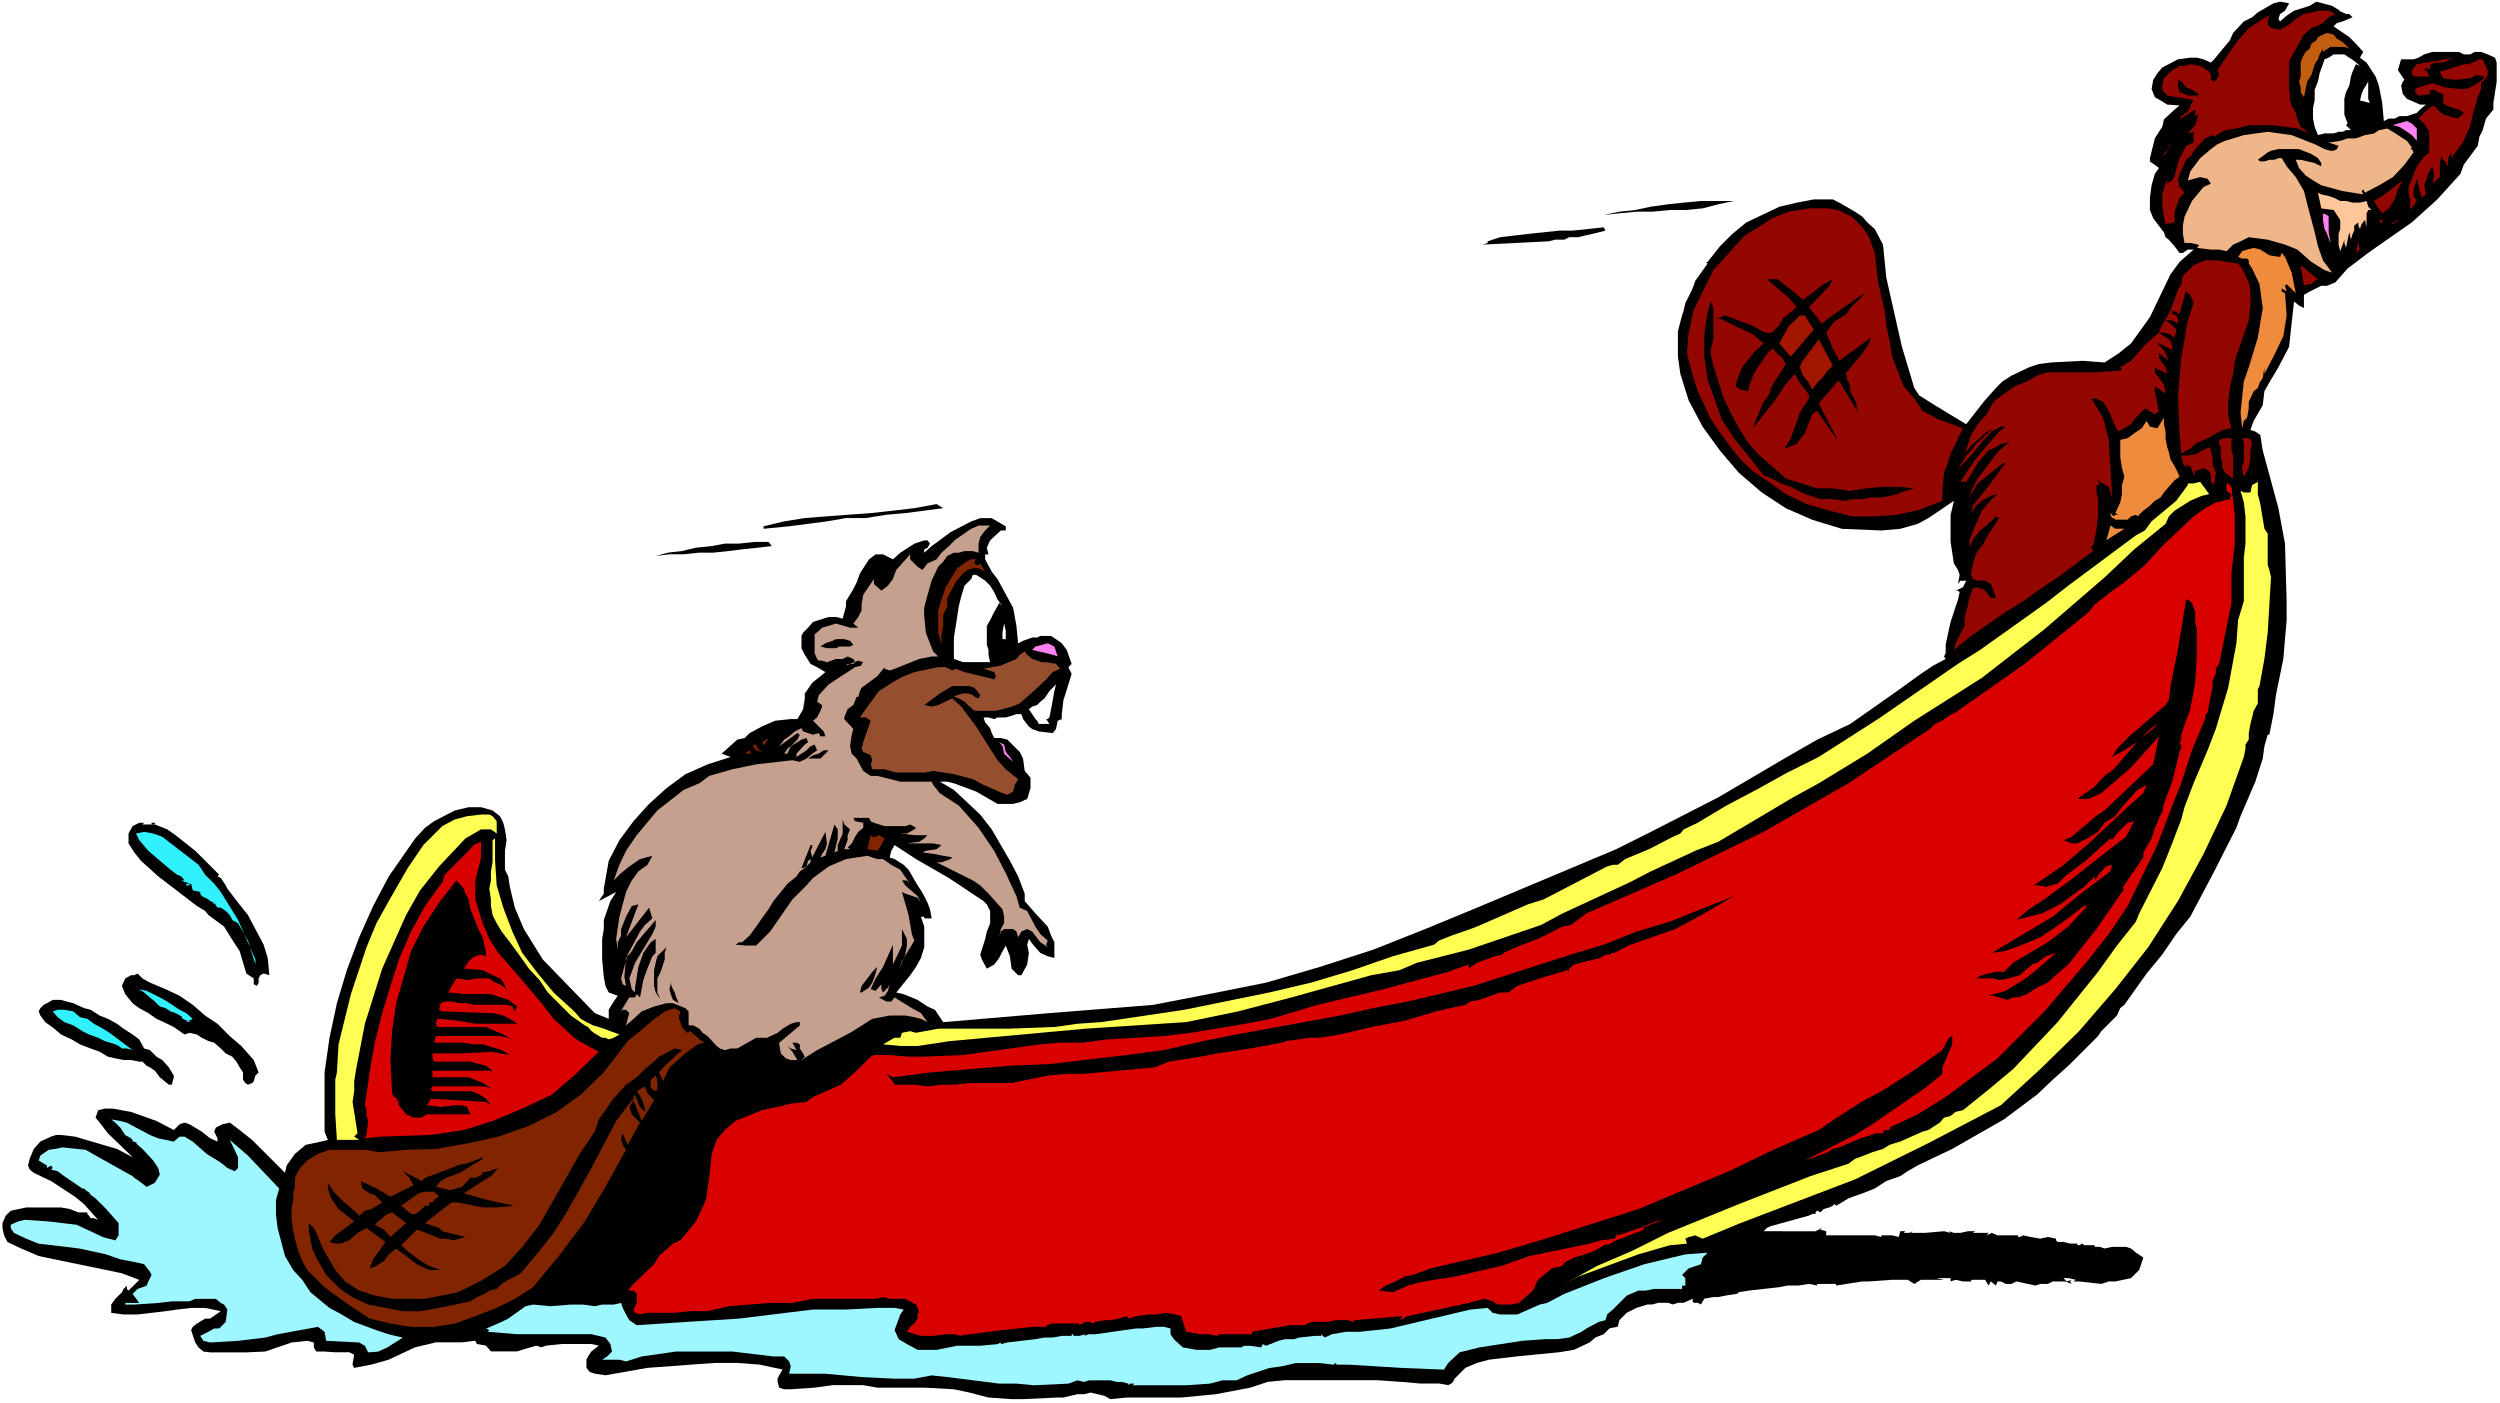
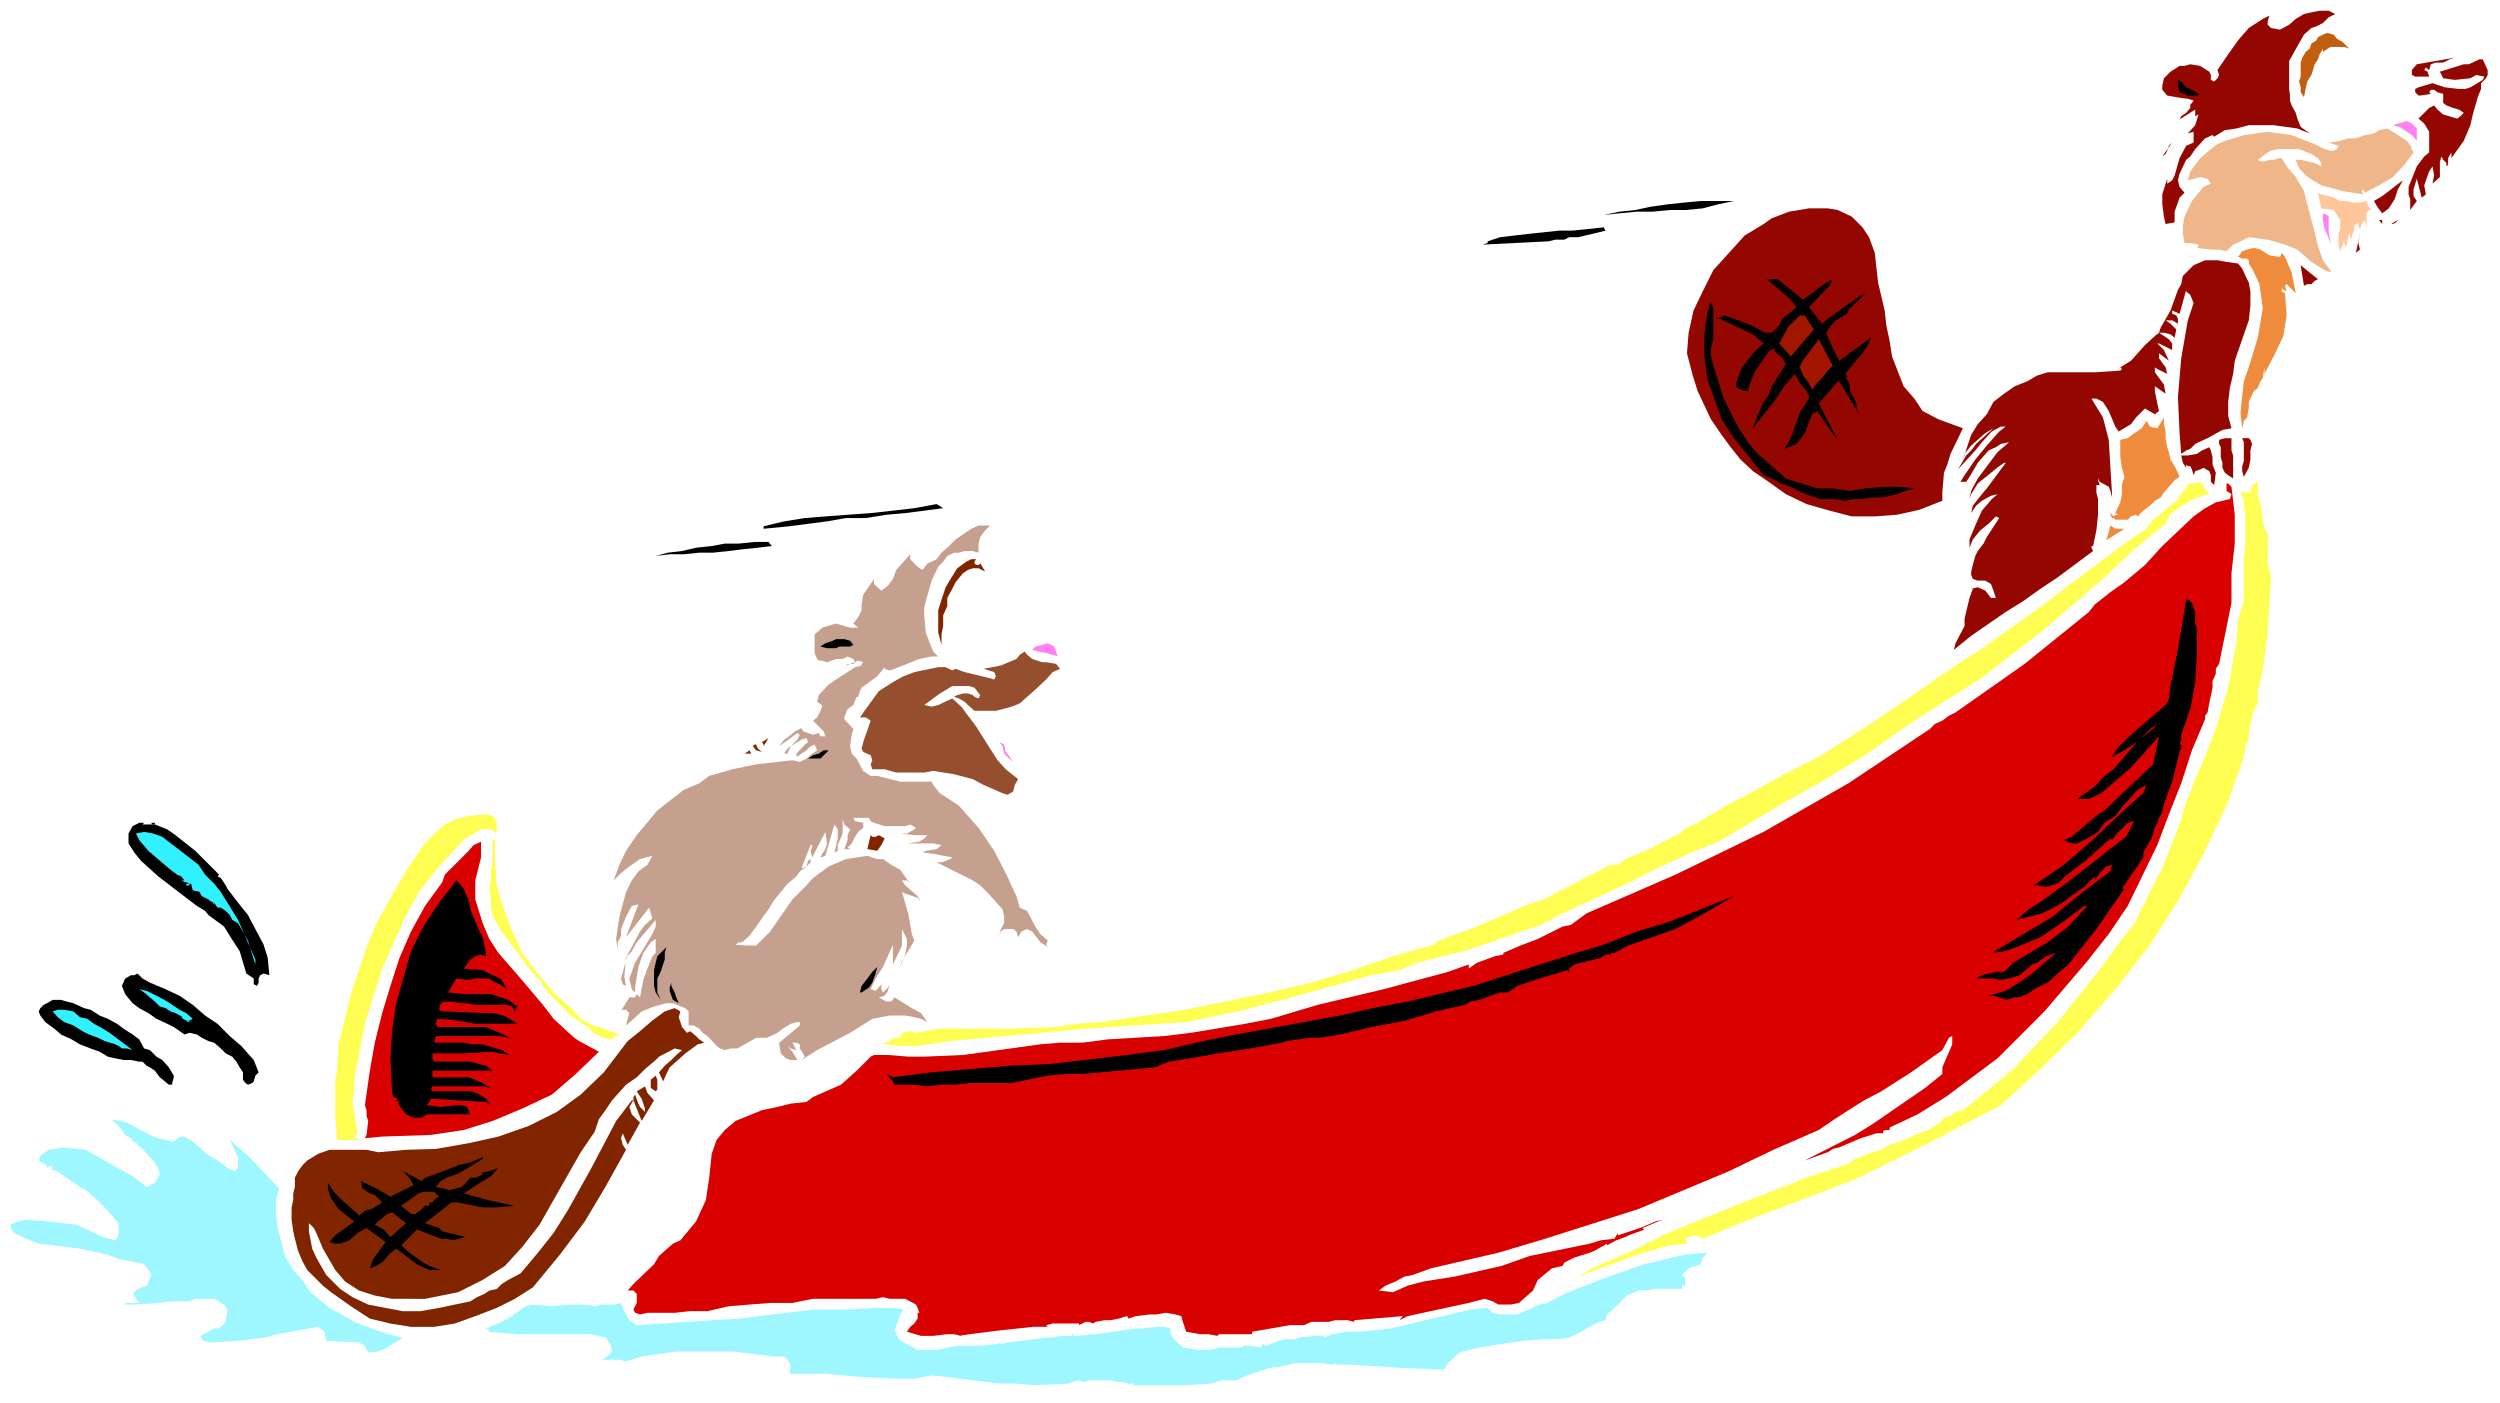
<svg xmlns="http://www.w3.org/2000/svg" xmlns:ns1="http://sodipodi.sourceforge.net/DTD/sodipodi-0.dtd" xmlns:ns2="http://www.inkscape.org/namespaces/inkscape" version="1.0" width="129.766mm" height="72.847mm" id="svg78" ns1:docname="Beavers Rowing.wmf">
  <rect width="100%" height="100%" fill="#333333" stroke="none" />
  <ns1:namedview id="namedview78" pagecolor="#ffffff" bordercolor="#000000" borderopacity="0.25" ns2:showpageshadow="2" ns2:pageopacity="0.0" ns2:pagecheckerboard="0" ns2:deskcolor="#d1d1d1" ns2:document-units="mm" />
  <defs id="defs1">
    <pattern id="WMFhbasepattern" patternUnits="userSpaceOnUse" width="6" height="6" x="0" y="0" />
  </defs>
  <path style="fill:#ffffff;fill-opacity:1;fill-rule:evenodd;stroke:none" d="M 0,275.327 H 490.455 V 0 H 0 Z" id="path1" />
-   <path style="fill:#000000;fill-opacity:1;fill-rule:evenodd;stroke:none" d="m 422.422,42.818 -0.646,-1.616 v -2.424 l 0.323,-2.424 0.646,-2.262 0.808,-1.131 -1.778,-1.293 V 31.023 l 0.97,-3.878 0.808,-1.293 0.646,-0.969 0.323,-1.454 2.101,-1.939 0.97,-0.808 -2.424,-0.162 -1.293,-0.808 -1.131,-0.646 -0.646,-1.616 0.323,-1.777 0.808,-1.293 0.97,-1.131 3.07,-1.616 2.424,-0.323 h 1.293 l 1.293,0.323 1.454,0.646 0.646,-0.646 3.07,-3.716 0.646,-1.454 2.101,-2.262 1.616,-0.808 1.131,-0.969 3.07,-1.777 1.293,-0.323 1.778,0.323 -0.808,1.454 -0.97,0.646 -0.323,0.969 0.323,0.485 1.293,-1.131 1.454,-0.969 3.07,-0.969 1.293,-0.808 3.07,0.808 1.616,0.969 h -0.323 l 0.808,0.323 0.646,0.323 h 0.646 l 0.646,0.646 -1.939,0.808 -1.131,0.323 -0.646,0.646 3.07,2.1 1.293,1.293 1.454,1.616 -0.646,1.131 1.293,0.969 1.778,2.747 0.646,1.777 0.646,3.393 0.323,3.555 0.97,-0.485 h 1.131 l 0.97,-0.485 h 1.454 l 1.939,-0.646 0.646,-0.646 1.131,-0.969 h -1.131 l -2.586,-1.131 -0.808,-0.969 -0.323,-1.616 0.323,-0.808 0.323,-0.323 -1.293,-1.939 0.646,-2.1 h 1.131 1.293 l 0.97,-0.323 1.131,-0.646 1.616,-0.485 h 3.07 0.97 1.131 l 0.97,0.485 h 1.778 -0.485 l 0.808,-0.485 h 1.293 l 1.293,0.485 1.454,0.646 0.323,0.969 v 1.454 2.262 l -0.646,4.201 v 1.293 l -1.454,1.777 -0.646,2.262 -0.646,1.293 -0.323,1.777 -2.747,3.716 -0.646,1.777 -4.525,5.009 -5.01,4.524 -8.565,5.978 -2.747,2.1 -1.293,0.969 -2.424,2.747 -1.616,0.646 h -1.131 l -2.262,1.131 -1.131,0.646 v 2.585 l -0.97,-0.485 -0.97,-0.808 -0.485,4.363 -0.485,4.524 -2.101,4.039 -1.454,2.424 -1.293,2.262 -0.323,2.747 -1.778,3.07 -0.646,1.777 0.97,0.323 0.97,0.646 0.485,3.07 3.07,11.31 1.293,6.948 0.323,11.31 v 3.716 l -0.323,3.716 -0.323,3.878 -1.454,7.109 -0.485,3.716 -0.808,4.039 h -0.323 l -0.646,2.262 -0.323,2.424 -1.454,4.524 -2.909,6.786 -0.808,2.262 -4.686,9.21 -4.363,8.24 -2.747,3.393 -2.747,4.039 -3.07,3.716 -4.363,6.14 -0.808,0.646 -0.646,1.454 -3.07,3.07 -0.646,0.969 -5.818,5.817 -3.07,2.747 -3.07,2.908 -6.464,4.847 -10.181,5.817 -6.787,3.232 -1.939,1.131 -1.454,0.969 -2.747,0.969 -2.262,1.454 -2.424,0.969 -2.747,0.969 -1.293,0.808 -1.131,0.646 v 0.323 -0.323 l -0.323,-0.323 -0.323,0.323 -0.646,0.323 -1.131,0.323 -0.646,0.646 -0.646,-0.323 -0.323,0.323 v 0.323 h -0.646 l -0.646,0.323 -7.595,2.1 -0.646,0.323 -0.646,0.646 H 356.166 l 1.293,-0.646 h -0.323 v 0.323 l 1.131,0.323 v 0.808 h 4.04 1.616 3.878 l 1.293,0.323 v -0.323 h 2.101 l 1.293,0.323 0.323,-1.131 h 0.97 l -0.323,0.323 h 1.131 l 0.646,-0.323 -0.323,0.323 h 1.616 1.131 l 3.717,-0.323 1.293,0.323 -0.323,-0.323 0.97,0.323 h 1.293 l 1.454,-0.323 h 1.454 l -0.485,0.323 h 3.07 l -0.323,0.485 0.97,-0.485 1.131,0.485 h 2.262 0.808 0.97 v 0.323 h 0.323 l 0.646,-0.323 1.454,0.323 1.939,0.323 1.454,-0.323 1.616,0.323 v 0.323 l 0.323,0.323 h 1.131 l 1.293,0.323 h 1.454 v 0.323 h 0.323 l 0.646,-0.323 0.323,0.323 h 2.424 -0.323 v 0.323 h 0.97 l 0.97,0.323 1.454,-0.323 h 2.747 l 0.97,0.323 0.97,0.808 1.454,0.969 -0.323,0.969 -0.485,1.454 -1.616,1.616 -3.07,0.646 h -1.293 l -1.454,0.485 -4.363,-0.485 h -1.131 l 0.485,-0.323 -1.454,-0.323 h -0.97 l 0.646,0.646 0.97,-0.323 -0.323,0.323 0.323,0.485 -1.293,-0.485 h -1.454 -0.97 l -0.97,0.485 h -1.454 l -0.97,0.323 -3.717,-0.808 -0.97,0.485 h -1.131 l -0.97,-0.485 h -0.646 l -0.323,0.808 -0.97,-0.808 -0.485,0.808 -0.646,-1.131 h -0.97 -0.97 -0.808 v 0.323 h 1.293 -2.909 l -1.454,-0.323 -0.97,0.323 v -0.646 h -2.747 l 1.454,0.323 h -1.454 -1.293 -1.778 l -1.293,0.808 -1.293,-0.808 h -3.07 l -4.525,0.323 h -1.293 l -5.171,0.808 v -0.323 h -0.97 -0.97 -0.808 -0.97 v 0.323 l -1.616,-0.323 -2.101,0.323 h -2.101 l -1.616,0.323 -5.818,0.646 -2.101,0.323 -0.323,0.323 -2.101,0.323 -1.616,0.323 h -0.97 l -1.778,0.323 -0.646,1.131 -0.646,-0.323 h -0.808 l -0.162,-0.323 v -0.485 l -1.778,0.808 h -1.131 l -0.97,0.323 -0.97,-0.323 h -1.939 l -1.131,0.323 h -0.97 l -2.101,0.646 -1.939,0.969 -1.454,1.454 -0.323,1.293 -1.616,0.323 -1.131,1.131 -1.616,0.646 -1.131,0.969 -3.07,1.454 -2.909,0.485 -8.242,0.808 -5.494,0.646 -2.424,0.646 -2.262,0.969 -2.101,2.1 -0.323,0.646 -0.323,0.323 -0.646,0.323 -1.778,-0.323 h -3.717 l -3.717,-0.323 -4.686,-0.323 h -3.394 -3.878 -7.434 -3.394 l -3.394,0.323 -3.394,1.131 -6.787,1.293 -6.787,0.646 h -10.666 l -3.232,0.323 -1.131,-0.646 -2.747,-0.646 -1.293,0.323 h -1.293 l -2.747,0.646 h -1.131 l -6.787,0.323 h -2.262 l -4.525,-0.323 -3.717,-0.969 -3.07,-0.646 -5.818,-0.323 h -9.211 l -2.747,-0.485 h -5.979 l -3.555,0.485 -4.686,0.323 h -1.293 l -0.97,-0.323 -0.323,-1.131 v -0.646 l 0.323,-0.646 0.646,-1.131 -4.525,-0.969 -4.363,-0.323 h -4.363 l -4.525,0.323 -4.363,0.323 -4.363,0.323 -8.242,1.454 -2.101,-0.323 -0.97,-0.323 -0.646,-0.808 v -1.616 l 0.323,-0.646 0.646,-0.969 1.454,-1.131 -1.454,-0.323 h -1.293 -4.525 l -3.07,0.323 -0.97,0.323 -0.97,-0.323 -2.747,0.808 -0.97,0.323 h -4.04 -1.131 l -0.97,-1.131 -1.778,-0.323 -0.323,-0.646 -2.586,0.323 h -4.202 -0.97 l -1.293,0.323 -2.747,0.646 -5.171,2.424 -3.394,0.969 -3.394,0.646 -0.323,-0.646 0.323,-1.939 -0.97,-0.485 H 65.771 L 63.67,265.147 H 62.054 l -0.485,-0.808 v -0.969 l -1.293,-0.323 -3.07,0.323 -5.171,1.777 -3.717,0.162 h -7.11 l -1.293,-0.162 -0.97,-0.808 -0.646,-0.969 -0.808,-2.424 0.323,-0.646 0.808,-0.646 1.616,-0.969 h 0.97 l 2.101,-1.454 -3.07,-0.646 h -2.747 l -2.747,0.323 -2.262,0.323 -5.494,0.646 h -2.747 l -2.424,-0.323 v -1.616 l 0.808,-1.131 1.293,-1.293 0.323,-0.646 0.646,-0.646 v 0.646 l 0.323,0.323 2.101,-2.1 -3.394,-1.293 -3.07,-0.646 -10.181,-2.1 -3.07,-0.646 -3.394,-1.454 -2.747,-1.293 -0.646,-1.293 -0.323,-1.454 v -0.969 l 0.646,-1.454 0.97,-0.969 3.07,-0.646 h 1.778 3.394 1.616 l 1.778,0.323 1.616,0.646 h 1.778 v 0.323 l 0.323,0.323 v -0.323 0.323 l 0.323,0.485 h 0.646 l 0.808,0.323 -2.747,-3.07 -1.778,-1.454 -4.686,-3.07 -3.394,-1.616 -0.808,-0.646 -0.323,-0.808 0.323,-1.293 0.808,-1.939 1.293,-1.454 2.101,-0.969 0.97,-0.323 h 0.97 l 2.747,0.323 8.242,2.424 3.07,1.616 -4.848,-4.686 -1.616,-2.1 -0.808,-0.969 0.485,-1.454 1.293,-0.323 h 1.616 l 3.555,0.646 5.01,1.777 3.394,1.777 1.131,-1.131 0.97,-0.323 0.97,0.323 2.424,1.454 1.616,1.293 1.454,0.646 v -0.646 l -0.646,-1.293 0.323,-0.808 1.293,-0.646 1.454,-0.323 1.293,0.969 3.07,2.424 3.717,3.716 2.747,2.747 0.323,-1.454 1.616,-2.262 2.101,-1.777 3.07,-0.646 1.293,-0.323 -0.646,-1.616 v -3.07 -1.454 -7.109 l 0.97,-6.786 1.454,-6.786 1.939,-6.463 2.424,-6.463 2.747,-6.14 3.07,-5.817 5.171,-7.433 1.939,-2.1 1.778,-1.293 4.04,-2.1 2.747,-0.646 h 2.424 l 2.262,0.646 1.454,1.131 0.646,1.293 0.323,1.293 0.323,2.1 -0.323,2.1 v 3.716 l 0.646,1.293 0.323,2.1 0.97,4.039 1.778,4.201 3.717,5.978 10.181,10.502 2.747,1.131 v -0.323 -0.323 -1.131 l 0.97,-1.616 0.808,-1.131 -1.778,-0.646 -0.646,-1.293 -0.323,-1.777 -0.323,-3.393 v -4.039 l 0.323,-1.939 v -1.777 l 1.293,-3.716 1.131,-1.777 -3.394,1.777 0.97,-1.454 v -0.969 l 0.97,-5.494 2.101,-4.039 2.747,-3.716 3.07,-3.393 3.394,-3.07 3.717,-2.747 4.363,-1.939 4.525,-1.454 -1.778,-0.646 3.07,-2.747 1.454,-0.323 0.97,-0.969 2.424,-1.293 2.586,-1.131 3.07,-0.323 h 1.293 l 1.131,-1.939 0.323,-2.1 v -0.969 l 1.454,-2.1 2.586,-2.1 -1.616,-0.969 -1.293,-0.646 -1.131,-1.777 -0.646,-1.293 v -1.454 -0.969 l 0.323,-0.646 0.97,-0.969 0.97,-1.131 3.07,-0.969 h 1.454 l 1.293,0.323 0.646,-2.424 v -0.969 l 1.454,-2.424 0.646,-1.293 0.646,-1.777 1.778,-2.747 1.293,-0.969 h 1.454 l 1.939,0.969 1.454,-1.293 2.747,-1.777 1.939,-0.646 h 0.646 l 0.485,0.646 -0.485,0.808 -0.646,0.323 v 0.646 l 1.454,-1.293 3.717,-2.747 4.04,-2.1 1.778,-0.646 h 2.262 l 2.747,1.616 v 0.808 h -0.97 l -2.101,1.939 -0.646,1.454 0.323,1.293 h -0.646 v 0.969 l 1.293,2.424 1.131,1.454 3.07,5.655 0.646,3.555 0.323,3.393 0.97,-0.485 1.778,-0.646 h 0.97 l 0.646,-0.323 h 2.101 l 0.97,0.646 1.131,0.808 0.97,1.293 0.97,2.747 -0.646,0.646 0.646,1.293 -1.293,4.201 -0.323,0.969 -0.323,2.747 v 0.969 l -0.808,0.323 -0.323,1.616 -0.646,0.808 -2.747,-0.323 -1.293,-0.485 -0.646,-0.485 -1.131,-1.454 -0.323,-0.969 h -0.97 l -0.97,0.323 -1.131,0.323 h -0.646 -0.97 l -0.646,0.323 -1.131,-0.323 h -0.97 l 0.323,0.969 0.97,1.131 0.323,0.969 0.485,0.969 h 1.293 l 1.293,0.323 2.424,2.424 0.646,1.293 0.323,2.424 1.131,1.293 v 2.1 l -0.646,2.1 -1.454,0.646 -1.293,0.323 h -3.07 l -4.202,-2.424 -4.363,-1.616 -1.293,-0.323 h -1.454 l 2.747,1.616 5.171,4.847 2.262,2.908 3.555,6.14 1.616,3.07 1.293,3.393 v 1.454 l 2.101,2.424 2.424,2.585 0.646,1.777 0.646,1.293 v 1.777 1.293 l -1.293,-0.323 -1.454,-0.646 -1.293,-1.454 -0.97,-1.293 -0.323,1.131 0.323,1.616 -0.323,2.262 -1.131,2.1 h -0.646 l -0.97,-0.969 -0.323,-0.323 -0.323,-2.424 -0.808,-2.1 -0.646,1.131 -0.646,1.293 -0.97,1.293 -1.454,0.808 -0.97,-1.777 -0.323,-0.969 0.97,-3.07 0.323,-1.454 0.646,-1.616 v -2.424 l -0.646,-1.293 -0.646,-0.646 -6.787,-4.524 -6.464,-3.716 -4.202,-2.747 -0.646,1.131 -0.323,1.293 0.97,0.323 1.778,1.131 0.97,0.969 1.778,3.07 0.646,0.969 0.646,1.131 0.646,1.293 0.485,1.293 0.323,1.777 h -1.131 -0.323 v -0.323 h -0.646 l 0.646,1.939 v 2.1 1.939 l -0.646,2.1 -0.97,1.777 -1.131,1.616 -2.747,3.393 1.454,0.323 2.747,1.131 1.939,1.293 1.454,0.646 1.616,2.424 20.846,-1.777 20.362,-1.616 10.827,-2.1 11.312,-2.262 10.504,-3.07 10.504,-3.393 10.181,-4.039 10.181,-4.201 27.31,-11.472 6.787,-3.393 13.251,-6.786 12.928,-7.594 6.464,-3.716 6.464,-3.07 9.211,-6.463 4.686,-3.393 2.424,-1.616 2.424,-1.293 -0.323,-0.485 0.323,-0.646 v -1.616 l 0.646,-3.07 0.323,-1.454 1.454,-4.363 0.323,-1.454 -0.323,-0.323 h -0.485 l 1.454,-0.646 0.646,-1.293 h -1.131 l -0.485,0.646 0.323,-1.777 -0.323,-0.969 -0.808,-1.293 -0.646,-4.201 v -5.332 l 0.323,-1.293 0.323,-1.454 -5.01,3.393 -2.101,1.131 -3.394,0.969 -3.717,0.323 -7.757,-0.323 -5.818,-1.777 -5.171,-2.262 -4.686,-3.07 -4.525,-3.878 -3.717,-4.363 -3.394,-4.686 -2.747,-5.17 -1.616,-5.17 -0.485,-3.393 v -5.009 l 0.808,-3.07 0.323,-0.969 0.323,-1.454 1.131,-2.262 0.485,-1.131 0.323,-0.969 2.424,-3.393 -0.323,-0.323 h 0.323 l 2.424,-3.07 2.424,-2.424 2.747,-2.262 6.464,-3.07 3.394,-0.808 3.394,-0.646 h 3.717 l 1.293,0.646 3.07,1.777 1.454,0.969 0.97,1.131 1.454,1.293 1.616,3.07 0.646,6.463 3.07,13.572 2.424,8.079 0.97,1.454 3.07,1.939 6.141,3.716 3.394,-4.363 2.424,-2.747 1.293,-1.293 1.778,-1.131 3.394,-1.616 1.939,-0.646 2.424,-0.323 6.141,-0.323 4.363,0.323 2.747,-1.777 2.424,-1.939 3.717,-5.17 4.04,-8.402 1.778,-2.424 2.747,-2.424 h -1.131 l -0.97,0.646 h -0.646 l -0.97,-1.293 -1.131,-1.293 -0.646,-0.485 -0.323,-0.969 z" id="path2" />
  <path style="fill:#930700;fill-opacity:1;fill-rule:evenodd;stroke:none" d="m 486.739,17.45 -0.646,1.616 -0.97,3.393 -0.485,2.1 -1.293,3.07 -2.424,3.393 v -1.131 l -0.646,1.131 v 1.293 l -0.323,0.323 v -0.646 l -0.646,-0.646 -0.323,-0.646 -0.323,0.969 v 1.616 1.454 l -1.454,1.293 0.323,-1.616 -0.323,-1.777 -0.646,0.969 -0.97,2.747 0.323,1.777 -0.808,0.646 -0.97,-3.716 -0.646,2.1 v 1.293 l 0.646,0.969 -1.293,1.777 v -2.1 l -0.323,-0.969 v -1.454 l 1.616,-4.039 1.454,-1.939 0.97,-0.808 v -0.969 -0.969 -1.131 -0.969 l -0.97,-1.616 -1.131,-0.969 2.101,-2.1 0.97,-0.485 0.646,0.808 1.131,0.969 2.747,0.808 0.646,-0.485 0.646,-0.646 -0.97,-0.646 -1.131,-0.323 -1.293,-0.485 -0.646,-0.485 v -1.131 -0.646 l -1.131,-0.323 -0.646,-0.485 h -0.646 l -0.323,0.485 0.323,0.323 -2.101,0.323 h -0.323 l -0.646,-0.646 v -0.646 l 0.646,-0.323 2.747,-0.808 2.424,0.808 2.747,0.323 h 1.293 l 0.97,-0.323 2.424,-1.454 0.323,-0.646 -1.616,-0.323 -1.131,0.646 -3.07,0.323 -2.262,-0.323 -0.646,-1.293 4.686,-1.454 h 0.97 l 2.101,-0.969 h 0.646 l 0.97,2.1 v 0.969 l -0.323,0.646 -0.97,0.969 z" id="path3" />
  <path style="fill:#930700;fill-opacity:1;fill-rule:evenodd;stroke:none" d="m 476.881,12.603 -0.323,1.131 -0.646,-0.485 -0.323,0.485 0.646,0.323 0.323,0.969 h -0.646 -1.131 -0.97 l -0.646,-0.323 v -0.969 l 0.97,-1.131 7.434,-1.293 -0.97,0.323 -1.293,0.646 h -1.454 z" id="path4" />
  <path style="fill:#930700;fill-opacity:1;fill-rule:evenodd;stroke:none" d="m 476.558,20.197 -0.646,0.323 z" id="path5" />
  <path style="fill:#ff80f1;fill-opacity:1;fill-rule:evenodd;stroke:none" d="m 474.134,27.63 -0.97,-1.131 -1.454,-0.969 -0.97,-0.646 -1.293,-0.323 0.97,-0.323 1.778,-0.485 0.97,0.485 0.97,0.969 v 0.969 z" id="path6" />
  <path style="fill:#efb789;fill-opacity:1;fill-rule:evenodd;stroke:none" d="m 463.953,37.809 -0.323,-0.646 -0.323,0.323 0.323,0.646 -4.04,-0.646 -4.202,-1.131 -1.616,-0.969 -1.454,-0.969 -1.293,-1.454 -0.646,-1.616 h 0.97 l 2.747,0.646 1.293,0.646 v -0.646 l -0.646,-0.969 -1.293,-0.808 -2.424,-0.969 h -4.04 l -1.454,0.323 -0.646,0.323 -1.939,1.454 0.485,0.323 h 0.808 l 0.97,-0.323 h 0.97 l 0.808,-0.323 h 0.646 l 0.97,1.616 1.778,2.1 1.616,2.747 0.646,2.585 1.454,5.494 0.646,2.747 0.97,2.747 1.778,2.424 -1.454,-0.485 -2.586,-1.616 -2.747,-2.424 -2.424,-0.969 -3.394,-0.969 -3.717,-0.485 -1.616,0.808 -1.454,0.646 -1.293,1.293 -1.454,-0.323 h -1.616 l -2.747,-0.323 0.323,-0.323 v -0.323 l -1.616,-0.323 h -1.131 l -0.323,-1.777 v -1.616 l 0.323,-1.777 1.454,-3.07 2.262,-2.747 1.454,-0.646 -0.646,-0.969 -1.454,-0.323 -2.424,0.646 0.485,-1.777 1.939,-2.585 2.101,-1.777 1.293,-0.969 1.454,-0.646 1.616,-0.485 2.101,-0.646 2.262,-0.323 2.424,-0.323 4.686,0.646 4.525,1.777 1.939,0.969 1.131,0.323 h 0.646 l 0.646,-0.323 0.323,-0.646 -1.939,-0.646 2.262,-0.323 1.454,-0.485 h 1.616 l 1.778,-0.646 1.778,-0.323 0.97,-0.646 1.616,-0.323 1.131,0.646 2.747,1.777 0.97,1.293 -0.323,0.323 h 0.323 l 0.323,0.646 -1.778,2.424 -2.262,2.424 -2.747,1.616 z" id="path7" />
  <path style="fill:#930700;fill-opacity:1;fill-rule:evenodd;stroke:none" d="m 467.347,41.848 -0.97,-1.293 -0.646,-1.131 1.616,-0.969 1.293,-0.969 1.454,-1.131 1.293,-0.969 -0.323,0.646 -0.646,1.131 -0.323,0.969 -0.323,0.969 -1.131,1.777 z" id="path8" />
  <path style="fill:#930700;fill-opacity:1;fill-rule:evenodd;stroke:none" d="m 469.447,43.949 h -0.323 l 1.293,-0.808 -0.323,0.485 z" id="path9" />
  <path style="fill:#930700;fill-opacity:1;fill-rule:evenodd;stroke:none" d="m 467.347,43.949 -0.646,-0.808 h 0.323 0.323 z" id="path10" />
  <path style="fill:#ffc699;fill-opacity:1;fill-rule:evenodd;stroke:none" d="m 464.276,43.949 v 0.646 l -0.323,-1.454 -0.646,0.808 -0.323,0.969 -0.323,-0.646 v -0.646 l -0.808,0.646 v 0.969 l -0.323,0.646 -0.323,1.131 -0.323,-1.454 -0.323,1.454 -0.323,1.616 -0.323,-0.969 v -0.646 l -0.323,0.969 -0.485,1.293 -0.323,-1.293 v -0.969 -1.131 l 0.323,-0.969 v -0.969 -0.808 l -0.646,-0.969 -0.646,-0.969 -2.424,-0.323 -0.646,-3.07 0.646,0.323 1.454,0.323 0.97,0.323 1.293,0.646 h 1.131 l 1.293,0.323 h 1.454 l 1.293,-0.323 0.323,1.131 0.646,0.646 h -0.646 l -0.323,0.646 v 0.969 z" id="path11" />
  <path style="fill:#ffffff;fill-opacity:1;fill-rule:evenodd;stroke:none" d="m 462.983,19.712 0.323,-1.293 0.323,-0.808 0.323,-0.485 0.646,-1.131 v 0.808 1.293 1.293 l 0.323,0.808 z" id="path12" />
  <path style="fill:#930700;fill-opacity:1;fill-rule:evenodd;stroke:none" d="m 462.983,45.888 -0.323,1.777 0.323,1.293 -0.808,0.646 z" id="path13" />
  <path style="fill:#ffffff;fill-opacity:1;fill-rule:evenodd;stroke:none" d="m 462.175,12.603 -0.646,1.454 -0.323,0.969 -0.323,1.777 -0.646,1.293 -0.323,1.293 v 1.293 1.777 l 0.646,1.777 -0.323,0.323 0.323,0.323 0.323,0.323 0.323,0.323 h -0.97 l -0.646,0.323 h -0.808 l -0.97,0.323 h -1.778 l -1.293,0.323 -0.646,-1.616 -0.323,-1.616 V 21.167 l 0.323,-1.454 v -2.1 l 0.646,-1.616 0.323,-1.616 0.646,-1.777 0.323,-0.969 0.808,-0.323 0.97,-0.646 h 0.97 1.131 l 0.97,0.646 0.97,0.646 1.131,0.969 z" id="path14" />
  <path style="fill:#c25e0f;fill-opacity:1;fill-rule:evenodd;stroke:none" d="m 457.166,9.21 -1.454,0.969 V 9.856 9.533 l -0.646,1.131 -0.323,0.969 -0.646,0.969 -0.323,1.131 -0.323,0.969 -0.808,1.293 -0.323,1.454 -0.323,1.616 -0.646,-0.969 v -0.969 l -0.323,-1.131 0.323,-0.969 v -0.969 -0.808 -0.969 l 0.323,-0.969 0.646,-1.131 0.808,-0.646 0.323,-0.969 0.97,-0.646 0.323,-0.646 0.97,-0.485 0.808,-0.323 1.293,0.323 0.646,0.808 1.131,0.646 0.646,0.646 0.646,0.646 -0.97,-0.323 h -0.808 -0.97 z" id="path15" />
  <path style="fill:#930700;fill-opacity:1;fill-rule:evenodd;stroke:none" d="m 453.449,5.494 -1.454,1.293 -2.909,5.17 v 5.494 l 0.162,1.293 v 0.969 l 0.323,0.969 0.808,1.454 0.323,1.131 0.646,1.616 1.778,1.293 -2.424,-0.969 -4.686,-0.646 h -2.101 -2.747 l -2.424,0.646 -2.262,0.323 -2.101,1.293 -0.323,-0.323 -1.454,0.646 -1.939,2.1 -0.97,1.454 -0.808,0.646 -1.293,2.747 -0.323,1.293 0.323,1.293 0.97,1.131 -0.97,0.969 -0.97,2.747 v 2.1 l -1.778,0.323 -0.323,-1.454 -0.323,-2.424 v -0.969 -0.969 l 0.97,-3.07 v 0.969 l 0.97,-0.646 0.485,-0.969 0.323,-1.131 0.646,-2.262 1.293,-2.424 1.454,-0.646 v -1.454 -0.646 l -1.131,0.323 1.454,-1.616 0.646,-2.1 -0.646,0.323 v -1.293 l -3.07,1.939 0.323,-0.646 0.97,-0.646 0.808,-0.969 v -0.646 l 0.323,-0.323 0.323,-0.485 -1.131,-0.323 -2.262,-0.323 -1.778,-0.323 -0.97,-1.131 v -0.808 l 0.323,-1.454 1.293,-1.293 1.778,-1.131 h 0.97 l 1.131,-0.323 1.939,0.323 1.778,1.131 0.323,0.646 v 0.969 l 0.646,0.323 0.646,-0.646 0.323,-0.646 -0.323,-0.969 2.101,-3.07 1.939,-2.747 2.101,-2.424 2.747,-1.777 1.293,-0.646 -0.323,1.131 v 0.646 l 0.646,0.646 1.778,0.323 1.778,-0.969 1.293,-1.131 1.616,-0.969 1.454,-0.323 1.616,-0.323 h 1.778 l 1.293,0.646 -1.293,0.646 -1.131,1.131 -1.293,0.646 z" id="path16" />
  <path style="fill:#ff80f1;fill-opacity:1;fill-rule:evenodd;stroke:none" d="m 457.166,47.665 -0.646,-1.777 -0.485,-0.969 -0.323,-1.777 v -1.293 l 0.808,0.323 0.323,0.323 v 0.646 1.131 1.293 l 0.323,1.777 z" id="path17" />
  <path style="fill:#930700;fill-opacity:1;fill-rule:evenodd;stroke:none" d="m 451.995,56.067 -0.646,-4.039 1.778,1.454 1.616,1.293 -0.646,0.323 -0.646,0.646 h -0.808 z" id="path18" />
  <path style="fill:#ef8b3c;fill-opacity:1;fill-rule:evenodd;stroke:none" d="m 448.601,55.744 -0.323,0.323 0.323,1.131 -0.97,-0.646 v 0.646 l 0.646,0.323 0.323,4.363 -0.646,4.039 -1.778,3.716 -1.939,3.716 v -0.969 -0.323 l -0.323,2.1 -0.646,0.969 -0.323,0.969 -0.808,0.646 -0.97,2.1 v 1.293 l -0.323,1.777 -0.646,0.646 -0.323,1.454 -0.323,-3.07 0.646,-6.14 0.97,-2.747 1.778,-5.817 0.97,-5.817 -0.646,-4.686 -1.454,-3.07 -0.646,-0.969 v -0.646 l -0.323,-0.323 h -0.97 l -0.808,-0.323 0.808,-1.131 0.97,-0.323 1.293,-0.323 1.293,0.323 1.778,1.131 2.101,0.323 0.323,-0.808 0.646,0.808 1.293,3.07 0.808,4.039 z" id="path19" />
  <path style="fill:#ffff53;fill-opacity:1;fill-rule:evenodd;stroke:none" d="m 443.268,134.593 -0.323,0.646 v 1.454 1.293 l -0.808,1.454 -0.646,2.585 -0.323,1.777 v 1.293 l -0.646,0.969 v 0.808 l -0.323,1.616 -3.394,9.533 -4.525,9.533 -5.01,9.21 -5.818,9.048 -6.464,8.24 -7.11,8.24 -7.595,7.433 -7.757,7.109 -14.221,7.433 -14.382,7.109 -22.462,8.564 -7.434,3.07 -1.454,-0.646 -1.293,0.323 -0.646,0.323 0.323,0.969 -3.394,0.323 -6.141,1.777 -11.797,4.363 -2.747,1.454 6.464,-3.555 6.787,-2.908 7.11,-3.555 13.898,-5.655 14.059,-5.494 7.434,-2.424 1.293,-0.969 1.778,-0.646 1.616,-0.646 2.101,-0.646 1.293,-0.808 2.101,-0.646 4.363,-1.939 1.131,-0.323 2.262,-1.454 0.808,-0.969 1.293,-0.323 0.97,-0.808 1.454,-0.323 5.01,-4.039 4.848,-4.039 8.726,-9.21 7.918,-9.856 3.717,-5.17 3.717,-4.686 0.646,-1.616 4.525,-8.887 1.939,-4.847 1.778,-4.686 0.646,-2.424 1.778,-4.686 2.747,-6.463 1.616,-4.201 2.424,-8.079 1.616,-8.725 0.323,-4.524 1.131,-3.716 v -5.817 -2.747 l 0.323,-2.747 v -5.332 l -0.323,-2.747 -0.646,-2.262 0.646,0.323 h 1.293 l 0.323,-1.454 1.131,-0.646 v 0.969 0.808 0.646 l 0.485,1.939 0.808,4.847 0.646,0.969 v 6.14 l 0.323,0.969 0.323,1.454 -0.646,10.826 -0.646,5.17 z" id="path20" />
  <path style="fill:#930700;fill-opacity:1;fill-rule:evenodd;stroke:none" d="m 441.168,62.853 -2.747,7.917 -0.323,2.585 -0.646,2.747 -0.323,2.747 v 2.747 l 0.646,2.424 -1.778,0.323 -2.909,1.616 -1.778,0.808 -0.646,0.323 -0.97,0.969 -0.808,0.323 -0.97,0.646 -0.323,-4.039 -0.323,-7.109 0.646,-7.594 1.293,-7.433 1.131,-3.393 -0.646,-1.616 -0.808,-0.646 v -0.323 l -1.293,4.686 -1.454,-0.646 v 0.646 l 0.808,0.323 0.323,0.646 v 0.969 l -1.131,-0.646 h -1.293 l 0.97,0.646 1.131,1.131 -0.323,1.616 -0.808,-0.646 -1.293,-0.323 h -0.97 l 1.939,1.293 0.646,0.808 v 1.293 l -2.586,-1.293 h -0.323 l 1.293,1.293 0.97,2.1 -1.939,-1.454 v 0.969 l 1.293,1.777 0.323,1.293 -1.939,-0.969 -0.485,-0.323 v 0.969 l 1.778,2.424 0.323,1.777 -2.101,-1.454 v 0.969 l 0.485,2.424 0.323,1.454 -0.808,0.646 -1.939,-1.131 -1.778,1.777 -0.97,1.293 -2.424,1.454 -0.646,-0.969 -1.293,-3.07 -1.131,-1.777 -1.293,-0.646 h -0.97 l 2.262,3.716 1.131,4.363 0.646,10.664 v 0.646 l -0.323,-1.293 -0.323,-0.808 -1.778,-0.969 -0.323,-0.646 v 0.323 l 0.323,0.969 h -0.646 v 1.454 l 0.323,1.293 v 3.07 l -0.323,3.07 -0.646,3.07 h -0.323 v 0.323 l 0.323,0.646 -6.949,5.17 -3.394,2.262 -3.394,2.424 -3.394,2.1 -6.787,4.686 -3.394,2.747 0.323,-1.293 1.778,-3.393 v -1.454 l 0.97,-4.039 0.646,-1.777 h -0.323 l 1.293,-0.323 1.454,0.646 1.131,1.454 h 0.97 l -0.485,-1.454 -0.485,-1.293 -1.131,-0.646 h -1.454 l -0.97,-0.323 -0.323,-0.808 v -0.646 l 0.323,-1.293 0.485,-1.777 0.485,-0.969 1.131,-1.454 0.646,-1.293 2.424,-3.716 -0.646,-0.323 -1.454,1.454 -1.616,1.293 -1.454,1.777 -0.646,1.616 v -1.616 l 1.131,-2.747 1.293,-2.908 1.939,-2.262 1.131,-0.969 -1.293,0.323 -1.778,0.969 -1.131,0.969 -0.97,1.454 0.323,-1.454 1.778,-2.262 0.97,-1.131 2.747,-3.716 0.97,-1.293 h -0.323 l -0.97,0.646 -4.202,3.393 -1.293,2.1 -0.323,0.969 0.323,-1.616 1.293,-2.424 3.878,-5.17 2.262,-1.939 -1.616,0.323 -0.97,0.646 -1.454,0.646 -2.101,2.424 -1.616,2.747 -0.646,0.969 h -1.131 l 0.808,-1.293 2.101,-3.07 2.262,-2.747 2.424,-2.747 1.293,-0.969 h -0.97 l -1.778,0.969 -1.939,2.1 -1.293,1.616 -3.394,3.716 -0.485,1.777 0.485,-1.777 1.616,-2.747 0.97,-0.969 0.97,-1.293 3.394,-3.07 -1.616,0.969 -2.747,2.424 -1.293,1.616 -0.323,1.131 1.616,-4.847 1.293,-2.1 1.778,-1.939 1.293,-2.424 2.101,-1.616 2.101,-1.454 2.424,-0.969 1.939,-1.131 2.101,-0.646 h 2.424 4.686 2.424 l 4.686,-0.323 0.323,-0.323 -0.323,-0.323 2.101,-1.293 2.747,-3.07 1.939,-1.777 0.808,-0.646 0.323,-0.969 1.939,-3.393 1.454,-4.039 0.646,-1.131 0.323,-1.616 2.101,-2.1 2.262,-0.969 h 2.424 l 1.778,0.323 2.262,0.323 0.808,0.969 0.646,1.454 0.646,1.293 0.323,1.777 v 2.747 z" id="path21" />
  <path style="fill:#930700;fill-opacity:1;fill-rule:evenodd;stroke:none" d="m 440.198,93.553 -0.323,-1.131 v -0.969 l 0.323,-0.969 V 89.675 88.706 87.736 86.767 l -0.323,-0.808 h 0.646 0.646 l 0.323,0.323 0.323,0.808 -0.323,1.293 v 1.777 l -0.323,1.616 z" id="path22" />
  <path style="fill:#d90000;fill-opacity:1;fill-rule:evenodd;stroke:none" d="m 435.35,130.231 -0.646,0.969 v 0.969 l -0.646,1.454 v 1.293 l -0.646,3.07 -0.323,1.777 -0.485,0.646 v 0.646 l -2.586,6.14 -2.101,6.463 -2.424,6.14 -2.262,5.978 -5.818,11.957 -3.717,5.494 -4.202,5.332 -8.403,9.856 -9.211,9.21 -10.181,7.594 -5.494,3.393 -5.494,2.585 v 0.485 h -0.323 -0.646 l -0.323,0.323 v 0.323 h -1.293 l -3.07,0.969 -4.202,1.777 -1.293,0.323 -0.97,0.646 -4.525,1.616 -1.293,0.646 11.15,-5.655 3.394,-2.1 10.342,-7.109 3.394,-2.747 v -1.293 l 1.939,-4.524 v -0.969 -0.646 l -0.646,0.323 -1.293,2.424 -6.141,4.363 -5.818,3.716 -3.394,1.777 -3.07,1.939 -2.747,1.777 -3.07,2.1 -8.888,3.878 -8.726,4.201 -17.776,7.433 -18.261,5.817 -9.211,2.747 -13.251,3.07 -3.555,1.293 -1.616,0.323 -1.778,0.969 -1.939,0.808 -1.293,0.969 2.747,0.323 2.909,-1.293 3.07,-0.808 6.141,-0.969 9.211,-2.1 5.494,-1.939 11.797,-2.424 2.101,-0.646 2.747,-0.323 0.646,-1.131 v 0.485 l 4.363,-1.454 3.07,-1.293 1.293,-0.323 -3.878,1.616 0.323,0.323 -3.07,1.131 -0.646,0.323 -1.778,0.646 -1.778,0.969 v -0.323 l -2.586,1.454 -0.808,0.323 -3.07,0.969 -1.939,0.969 -0.323,0.646 -2.101,0.485 -2.747,2.262 -0.97,2.1 -2.747,2.424 -1.616,0.323 h -2.424 l -1.131,-0.646 -1.616,-0.485 -3.07,0.808 -11.958,2.585 -1.616,0.808 0.646,-0.808 -9.534,0.808 v 0.323 l -1.293,-0.323 h -2.424 l -1.293,0.323 h -2.424 -0.97 l -1.454,0.646 h -2.747 l -3.717,0.646 -3.717,0.646 v 0.485 h -6.464 l -0.323,0.323 -1.778,-0.323 h -1.616 l -2.747,-0.485 -0.323,-0.969 -0.323,-0.969 -0.323,-1.131 -1.131,-0.323 -1.939,-0.323 -1.778,0.323 h 0.323 -1.616 l -2.747,0.323 -1.454,0.485 -0.323,-0.485 -1.616,0.485 -1.616,0.323 h -1.131 l -1.778,0.323 -0.485,0.323 -0.808,-0.323 h -0.646 l -1.293,0.646 v -0.323 h 0.323 -3.717 -1.778 l -1.293,0.323 0.323,0.323 h -2.747 l -6.141,0.646 -6.464,0.808 -2.101,0.323 h 0.485 l -1.454,-0.323 h -1.293 l -2.747,0.323 h -2.424 l -2.747,-0.808 0.646,-0.969 0.808,-0.646 0.646,-0.969 v -1.131 h 0.323 l -0.323,-0.969 -0.323,-0.646 -2.101,-1.131 h -1.778 -1.293 l -1.293,-0.323 -1.454,0.323 h -4.04 -8.242 l -4.04,0.808 h -4.363 l -8.08,0.646 -4.202,0.969 h -3.394 l -3.07,0.323 h -5.333 l -1.454,0.323 -0.97,-0.323 -0.323,-0.646 0.646,-1.293 v -1.777 l -0.646,-0.646 h -1.131 l 1.131,-1.293 4.04,-3.878 0.97,-1.616 2.747,-2.424 1.454,-0.646 3.07,-3.716 1.939,-4.201 0.323,-2.262 0.323,-2.1 0.485,-4.686 0.97,-2.747 1.616,-1.939 2.101,-1.777 5.171,-2.1 3.07,-0.646 2.586,-0.646 3.07,-0.323 1.293,-0.969 5.494,-2.424 3.07,-2.747 2.747,-2.747 0.646,-0.323 h 2.747 l 4.04,0.323 h 1.454 1.616 l 7.595,-0.323 15.19,-2.1 3.878,-0.323 h 4.363 l 5.01,-0.646 10.989,-0.646 5.333,-0.646 10.666,-1.777 5.01,-0.969 9.211,-2.747 12.928,-3.07 12.605,-3.393 4.04,-1.454 v 0.808 l 1.616,-1.131 3.555,-1.293 1.616,-0.323 v -0.323 l 3.394,-1.454 3.394,-1.293 4.848,-2.424 1.616,-0.323 3.07,-2.262 17.453,-7.594 17.291,-8.402 16.645,-9.533 15.998,-10.664 0.97,-0.969 1.454,-0.646 1.293,-0.969 1.293,-0.646 13.574,-9.533 12.605,-10.179 1.131,-1.454 3.07,-2.424 2.747,-1.939 4.04,-3.393 3.394,-3.716 6.141,-5.817 2.262,-1.616 2.101,-1.131 2.747,-0.646 0.323,-0.969 -0.97,-0.646 v -1.454 h 0.323 l 0.646,0.646 0.323,2.747 0.323,2.747 v 5.655 l -0.646,5.817 v 2.747 3.07 z" id="path23" />
  <path style="fill:#930700;fill-opacity:1;fill-rule:evenodd;stroke:none" d="m 438.097,93.876 -0.97,-0.646 -0.646,-0.485 -0.485,-0.969 v -0.969 l -0.323,-1.131 v -0.969 -0.969 l -0.323,-0.646 v -0.808 l 1.131,-0.323 h 0.646 0.646 v 0.808 0.969 0.646 l 0.323,0.969 v 1.131 0.969 0.969 z" id="path24" />
  <path style="fill:#930700;fill-opacity:1;fill-rule:evenodd;stroke:none" d="m 434.38,95.169 -0.646,-0.646 v -0.646 -0.646 l -0.323,-0.808 -1.131,-0.646 -0.646,0.323 -0.97,0.323 -0.323,0.808 -0.323,-1.131 -0.323,-0.646 h -0.485 l -0.323,-0.323 v 0.323 0.323 l -0.646,-0.969 -0.323,-1.454 h 1.293 l 1.778,-0.323 0.97,-0.646 1.454,-0.646 0.323,0.646 0.323,1.293 v 1.454 l 0.646,1.616 z" id="path25" />
  <path style="fill:#ffff53;fill-opacity:1;fill-rule:evenodd;stroke:none" d="m 424.846,102.763 -6.141,5.009 -5.818,5.494 -11.797,10.179 -12.282,9.533 -13.251,8.402 -9.211,6.463 -9.534,5.817 -5.01,2.747 -14.706,8.725 -4.525,1.777 -8.726,4.039 -4.04,2.1 -13.251,6.14 -4.202,2.262 -14.221,4.847 -10.181,2.585 -3.394,1.454 -5.494,0.969 -15.675,4.363 -10.504,2.747 -10.181,2.1 -19.715,1.293 -26.502,2.424 -6.464,0.969 h -3.394 l -3.394,-0.323 2.262,-1.293 h 1.131 l 0.323,-0.969 1.616,-0.323 1.131,0.323 4.363,-0.808 h 13.574 l 9.211,-0.323 4.525,-0.646 4.686,-0.323 16.322,-2.424 16.645,-3.393 8.242,-1.939 8.08,-2.424 7.918,-2.747 8.08,-2.262 0.97,-0.808 2.424,-0.969 3.717,-1.293 1.293,-0.485 10.019,-4.363 3.07,-0.969 12.443,-6.463 1.131,-0.323 h 0.97 l 1.454,-1.131 4.686,-1.939 4.686,-2.424 1.454,-0.646 0.646,-0.808 2.747,-1.293 5.656,-3.393 5.818,-3.07 6.141,-3.393 6.141,-3.07 11.635,-7.433 15.675,-10.826 4.363,-2.747 12.928,-9.21 4.363,-3.393 13.251,-9.856 1.778,-0.969 1.293,-1.777 4.848,-4.039 2.262,-3.07 v -0.323 h 1.131 l 1.293,-0.323 1.778,2.424 -1.454,0.323 -2.262,0.969 -3.07,1.939 -1.131,1.131 z" id="path26" />
  <path style="fill:#000000;fill-opacity:1;fill-rule:evenodd;stroke:none" d="m 431.31,18.743 h -0.97 -1.131 l -0.646,-0.323 -0.97,-0.323 -0.323,-1.293 v -1.131 l 0.646,0.323 0.97,1.131 1.131,0.485 1.293,0.808 z" id="path27" />
  <path style="fill:#000000;fill-opacity:1;fill-rule:evenodd;stroke:none" d="m 427.916,144.126 v 0.969 l -0.323,0.969 h 0.323 v 0.808 l -0.323,0.323 v 0.323 l -1.454,5.817 -1.616,4.363 -0.323,1.616 -0.646,1.131 -0.323,0.969 -0.485,0.969 -0.323,1.131 -0.323,0.969 -1.616,2.747 v 0.969 l -4.202,6.14 h 0.485 l -5.494,7.917 -5.494,6.948 -2.101,1.777 -1.939,1.777 -2.101,0.969 -1.939,1.293 -1.778,0.646 h -0.97 l -1.131,0.485 -2.747,-0.808 h -0.97 l 3.394,-0.969 3.394,-2.1 1.778,-1.293 4.686,-4.039 -0.97,0.323 -0.97,0.323 -1.778,1.293 -0.97,0.323 -2.424,2.1 -2.101,0.646 -1.939,0.323 -1.131,-0.323 h -3.394 l 1.131,-0.646 2.747,-0.646 h 1.616 l 1.778,-1.777 6.787,-4.039 4.04,-3.07 3.717,-4.039 h -0.646 l -4.04,3.07 -4.525,3.07 -4.686,1.939 -2.424,0.808 -2.424,0.323 11.958,-7.109 5.494,-4.524 5.818,-4.363 0.323,-1.293 -1.131,0.323 -1.293,1.293 -0.97,1.454 v -0.808 l -2.101,2.1 -0.97,0.646 -3.717,2.747 -3.555,1.777 -5.01,1.293 2.424,-2.1 2.586,-1.616 5.494,-4.039 8.242,-6.463 2.747,-2.1 1.616,-3.07 -1.293,0.323 -2.101,2.1 -0.97,1.293 -0.323,-0.323 -4.848,4.363 -4.04,3.07 -1.454,1.454 -1.293,0.323 -0.97,0.323 -1.454,-0.323 h -0.97 l 5.494,-3.716 5.333,-4.524 7.918,-7.433 2.747,-2.424 0.646,-1.616 -1.778,0.969 -3.07,3.393 -1.293,1.777 -2.101,1.293 -1.293,1.777 -2.101,1.293 -1.939,0.969 h -1.131 l -1.616,-0.646 -0.646,0.323 2.262,-0.969 1.131,-0.969 0.97,-0.808 3.07,-2.585 1.293,-0.808 9.534,-9.048 1.131,-5.494 -5.494,6.14 -5.818,5.009 -2.424,1.131 h -0.97 -1.293 l 3.394,-2.424 1.939,-2.1 1.778,-1.293 5.01,-5.817 2.747,-2.1 0.808,-0.969 -1.131,0.808 -3.07,2.908 -2.262,1.454 -2.424,1.293 0.97,-1.616 2.424,-2.424 7.11,-6.14 0.646,-0.969 0.323,-2.747 1.454,-7.109 1.616,-9.856 h 0.323 l 0.808,0.646 0.646,1.777 v 2.262 l 0.323,1.131 v 5.332 l -0.323,5.17 -0.97,5.17 -0.808,2.262 z" id="path28" />
  <path style="fill:#ef8b3c;fill-opacity:1;fill-rule:evenodd;stroke:none" d="m 419.352,101.309 -0.323,-0.323 -0.97,0.323 -0.646,0.646 h -1.454 -0.97 l -0.323,-0.323 h -0.323 l -0.323,-0.646 v -0.323 l 0.646,0.646 0.323,-0.323 h 0.646 l -0.646,-0.323 0.97,-2.1 0.323,-1.616 v -1.777 l 0.485,-1.616 -0.485,-1.777 -0.323,-2.1 v -1.616 -1.777 l 1.454,-0.323 1.293,-0.969 1.454,-0.969 0.97,-1.454 0.646,1.131 1.454,0.323 1.293,-2.1 v 1.293 l 0.323,1.454 v 1.293 l 0.323,1.777 0.323,0.969 0.323,1.454 0.808,1.293 0.646,1.293 0.323,0.808 -0.97,0.646 -1.131,1.293 -0.97,1.131 -0.646,0.969 -1.131,0.646 -0.97,0.969 -1.293,0.969 z" id="path29" />
  <path style="fill:#930700;fill-opacity:1;fill-rule:evenodd;stroke:none" d="m 424.2,30.7 1.939,-2.747 -0.646,0.646 -0.323,0.969 -0.323,0.646 z" id="path30" />
  <path style="fill:#ef8b3c;fill-opacity:1;fill-rule:evenodd;stroke:none" d="m 413.211,105.994 0.485,-1.616 0.323,-1.293 0.97,0.646 h 1.778 z" id="path31" />
  <path style="fill:#930700;fill-opacity:1;fill-rule:evenodd;stroke:none" d="m 381.052,98.239 -4.525,1.777 -4.363,0.969 -4.363,0.323 h -4.525 l -4.363,-1.131 -4.525,-1.293 -4.04,-1.939 -3.394,-2.424 -3.07,-2.1 -2.424,-2.262 -1.939,-2.424 -1.778,-2.424 -2.101,-3.07 -2.586,-5.494 -0.97,-3.07 -1.131,-4.363 0.323,-4.039 0.97,-4.363 1.778,-3.716 2.101,-4.201 3.07,-3.393 3.07,-3.393 3.717,-2.262 1.616,-1.131 3.394,-1.293 3.878,-0.646 h 3.717 l 1.939,0.323 2.747,1.293 2.101,2.1 1.293,1.939 1.131,3.07 0.646,5.817 0.646,2.747 0.646,2.747 0.323,2.908 0.646,3.07 0.485,3.07 2.262,5.817 2.101,2.424 1.616,2.424 3.07,1.616 4.848,1.777 -2.424,5.009 -0.646,2.1 -0.646,1.616 -0.323,3.878 z" id="path32" />
  <path style="fill:#000000;fill-opacity:1;fill-rule:evenodd;stroke:none" d="m 361.984,98.239 -2.424,-0.323 h -2.424 l -1.939,-0.646 -1.778,-0.646 -2.101,-1.131 -1.939,-0.646 -1.778,-0.969 -1.616,-0.646 -3.07,-3.878 -2.747,-3.393 -2.424,-3.716 -1.293,-3.716 -1.454,-4.039 -0.646,-4.524 v -4.363 l 0.646,-4.363 0.646,-2.1 0.485,1.293 v 1.454 1.293 1.777 1.616 l -0.485,1.777 v 1.293 l 0.485,2.1 0.97,3.07 0.97,3.07 1.454,3.07 1.616,3.07 1.778,2.747 1.939,2.262 2.747,2.424 2.747,2.424 3.07,0.969 3.07,0.969 h 3.07 l 3.394,0.485 3.07,-0.485 3.394,-0.323 h 3.07 l 3.07,0.323 -1.778,0.485 -1.616,0.646 -1.454,0.323 -1.616,0.323 h -2.101 l -1.616,0.323 h -1.778 z" id="path33" />
  <path style="fill:#000000;fill-opacity:1;fill-rule:evenodd;stroke:none" d="m 361.984,73.356 0.323,0.323 v 0.808 l 0.323,0.323 0.323,0.969 v 0.969 l 0.97,1.777 0.323,0.969 v 0.646 l 0.485,1.131 -3.878,-6.463 h -0.323 l -3.717,4.363 3.717,7.109 -1.293,-1.616 -0.97,-1.454 -1.778,-2.585 -0.97,0.646 -1.454,3.716 -1.616,2.1 -2.424,0.969 0.646,-0.969 0.646,-1.131 1.454,-4.039 0.323,-0.969 1.778,-2.747 v -0.646 l -0.485,-0.808 -1.293,-1.616 -0.97,-1.777 -2.101,2.424 -1.778,2.747 -4.363,5.494 0.646,-1.777 1.454,-3.393 0.97,-1.293 0.646,-1.777 2.747,-4.363 -0.646,-1.131 -1.454,-1.293 -0.323,-0.646 -0.97,0.646 -2.747,4.039 -0.97,2.424 -0.323,1.293 -1.454,-0.323 -0.97,-0.646 0.323,-1.293 0.97,-2.424 2.424,-3.07 1.778,-1.616 -2.101,-1.777 -6.464,-3.07 h -0.646 l 1.616,-0.646 1.778,0.646 3.394,1.293 2.747,1.454 h 1.293 l 1.454,-1.454 0.646,-1.293 1.616,-1.293 1.131,-0.969 -1.454,-1.777 -4.363,-3.716 h 0.97 1.131 l 2.262,1.777 2.747,2.262 4.04,-3.07 1.778,-0.969 -0.646,1.293 -4.04,4.201 2.586,3.232 1.131,-0.969 6.141,-4.363 1.293,-0.646 -3.07,2.908 -0.646,1.131 -2.101,1.293 -0.97,0.969 -0.97,1.454 1.293,3.07 1.293,2.424 6.141,-4.524 -0.323,1.131 -1.293,1.939 z" id="path34" />
  <path style="fill:#a21600;fill-opacity:1;fill-rule:evenodd;stroke:none" d="m 355.52,76.426 -0.646,-1.293 -1.131,-1.454 -0.646,-1.616 0.323,-0.969 3.394,-4.524 2.747,5.17 -0.97,0.969 -1.131,1.454 -0.97,0.969 z" id="path35" />
  <path style="fill:#a21600;fill-opacity:1;fill-rule:evenodd;stroke:none" d="m 349.056,67.377 0.97,-1.777 0.97,-1.777 0.808,-0.646 0.646,-0.646 0.646,-0.646 h 0.97 l 1.778,2.747 -4.525,5.332 z" id="path36" />
  <path style="fill:#000000;fill-opacity:1;fill-rule:evenodd;stroke:none" d="m 314.635,42.172 3.07,-0.646 3.07,-0.323 3.07,-0.646 3.394,-0.485 3.07,-0.323 3.394,-0.323 h 3.07 3.394 l -3.07,0.646 -3.07,0.808 -3.394,0.323 h -3.07 l -3.394,0.323 h -3.07 l -3.394,0.323 z" id="path37" />
  <path style="fill:#000000;fill-opacity:1;fill-rule:evenodd;stroke:none" d="m 316.736,186.944 h -0.323 -0.323 v 0.323 h -1.131 l -0.97,0.646 -5.171,1.293 -0.97,0.808 v 0.646 l -0.323,-0.323 -5.494,1.616 -4.363,1.454 -1.778,1.293 h -1.616 l -4.04,1.454 -1.778,0.323 -0.97,0.646 -5.818,1.293 -0.97,0.323 -3.878,1.131 -0.97,0.323 -6.787,1.293 -6.141,1.454 -1.939,0.323 -2.101,0.323 h -1.939 l -4.525,0.646 -0.97,0.323 -6.141,1.131 -6.464,0.969 -3.394,0.646 -6.141,0.969 -2.747,1.131 -14.221,1.293 h -3.394 l -3.394,0.323 -7.11,1.454 h -8.242 l -2.747,0.323 h -2.747 l -2.747,0.323 -2.586,-0.323 h -2.424 -1.454 l -0.323,-0.646 -1.293,-1.454 1.293,0.646 7.595,-0.969 15.352,-1.293 7.757,-0.323 15.19,-1.777 7.272,-0.969 7.757,-1.777 6.464,-1.293 20.362,-3.716 6.464,-1.454 6.787,-1.293 12.928,-3.07 19.069,-6.14 6.464,-1.939 6.464,-2.585 6.464,-1.939 12.605,-5.009 -5.818,3.393 -5.656,3.07 -9.211,3.232 z" id="path38" />
  <path style="fill:#9ef7ff;fill-opacity:1;fill-rule:evenodd;stroke:none" d="m 334.027,246.728 -0.323,1.293 -2.424,0.808 -0.97,0.969 -0.323,0.323 0.646,0.646 v 1.454 h -0.646 v 0.323 0.323 h -0.97 -2.909 -1.616 l -1.616,0.323 h -1.454 l -2.262,0.969 -2.747,2.747 -1.131,0.969 -0.323,1.131 -1.293,0.323 -2.424,1.293 -0.97,0.646 -2.424,1.131 -2.424,0.323 h -2.262 l -4.525,0.323 -8.403,1.293 -3.878,0.969 -2.262,2.1 -0.808,1.293 -8.08,-0.323 -10.504,-0.646 h -2.424 l -0.323,-0.323 -0.323,0.323 -2.747,-0.323 h -4.686 l -2.747,0.646 -2.424,0.323 -4.363,1.454 -2.101,0.969 h -2.747 l -2.424,0.646 -4.686,0.323 h -10.504 l 0.323,-0.323 h -0.808 l -0.323,0.323 v -0.323 l -1.293,-0.323 h -0.97 l -1.293,-0.323 h -4.202 l -0.97,0.323 -1.293,-0.323 -1.778,0.646 -6.787,0.323 -3.394,-0.323 h -3.394 l -10.181,-1.293 -3.07,-0.323 -3.394,0.646 h -3.878 l -6.464,-0.323 -7.11,-0.646 h -3.394 -3.717 l 0.323,-1.454 -0.323,-0.969 -0.97,-0.969 h -2.101 l -8.08,-0.969 h -3.717 -3.394 -3.878 l -6.787,0.969 -3.07,0.969 -1.293,-0.323 h -3.394 l 0.97,-0.646 0.97,-0.969 -0.323,-1.454 -0.97,-1.293 -2.747,-0.646 h -3.07 -11.474 l -5.818,-0.485 0.323,-0.323 -0.646,-0.323 -0.646,0.323 3.717,-1.616 1.293,-0.646 3.394,-2.424 1.454,-0.323 3.394,0.323 4.04,-0.323 h 2.424 l 2.262,0.323 1.454,-0.323 h 2.262 l 1.454,-0.323 0.323,0.969 0.646,1.293 0.646,1.131 1.454,0.969 9.858,-0.646 5.171,-0.323 5.01,-0.323 14.544,-1.777 h 5.171 1.293 l 6.141,-0.323 h 3.394 l 1.778,0.323 -0.646,0.969 -1.131,3.07 0.808,1.777 1.616,0.969 2.101,1.131 h 1.616 2.101 l 4.04,-0.808 h 2.101 2.424 l 3.394,-0.323 -0.323,-0.323 0.323,0.323 0.646,-0.323 v 0.323 l 1.293,-0.323 5.494,-0.646 1.778,-0.323 h 1.616 l 1.778,-0.323 h 1.939 v -0.323 h 0.646 -0.323 v 0.323 h 1.131 l 1.293,-0.323 -0.323,0.323 0.97,-0.323 h 1.293 l 7.918,-1.131 h 1.293 l 2.747,-0.323 h 1.454 l 1.293,0.323 v 1.131 l 0.646,0.969 1.778,1.616 2.747,0.485 h 2.586 l 1.778,-0.485 h 2.747 1.616 l 0.485,-0.323 h 1.293 l 2.101,0.323 0.323,-0.646 0.646,0.323 2.424,-0.969 1.293,-0.323 h 1.778 l 0.97,-0.323 3.07,-0.323 h 1.293 v -0.323 l 0.646,0.646 1.454,-0.646 2.747,-0.485 h 2.747 l 5.979,-0.646 15.675,-3.716 3.394,-0.323 0.97,0.969 1.454,0.323 h 1.616 1.778 l 4.363,-1.939 1.454,-0.323 3.394,-1.777 7.757,-3.07 7.918,-2.747 8.08,-1.939 4.363,-0.323 -0.646,0.646 z" id="path39" />
  <path style="fill:#d90000;fill-opacity:1;fill-rule:evenodd;stroke:none" d="m 327.24,238.972 h -0.646 z" id="path40" />
  <path style="fill:#000000;fill-opacity:1;fill-rule:evenodd;stroke:none" d="m 303.808,47.342 -12.928,0.646 0.97,-0.323 v -0.323 l 2.424,-0.808 2.747,-0.323 2.747,-0.323 3.07,-0.323 3.07,-0.323 h 2.586 l 3.07,-0.323 3.07,-0.323 0.323,0.646 -1.293,0.323 -1.293,0.323 -1.454,0.323 -1.293,0.323 h -1.778 l -0.97,0.485 h -1.778 z" id="path41" />
  <path style="fill:#954f2f;fill-opacity:1;fill-rule:evenodd;stroke:none" d="m 196.667,139.118 -1.293,0.323 h -4.202 l -1.293,-1.131 -0.646,-0.646 -1.131,-0.646 -0.97,-0.323 0.646,-0.323 1.131,-0.323 h 0.97 l 0.97,0.323 0.323,0.323 0.808,0.323 0.323,-0.646 -1.131,-1.454 -0.97,-0.323 h -1.293 -1.131 -0.97 l -2.424,1.454 -3.07,2.262 1.454,0.323 1.293,-0.323 2.747,-1.293 1.778,1.616 2.909,3.878 2.747,4.363 1.454,2.262 1.616,1.777 2.424,1.939 -0.646,1.131 -0.323,1.293 -1.131,0.646 -0.97,-0.323 -3.717,-1.616 -2.101,-1.131 -3.717,-0.969 -4.04,-0.646 -1.778,0.323 h -5.494 l -2.262,-0.646 h -2.424 l -0.323,-0.969 0.323,-0.808 -0.323,-0.969 -1.454,-0.646 -0.323,-0.646 0.323,-1.293 1.454,-4.201 -0.97,-0.646 h -1.131 l 1.131,-1.616 2.586,-3.555 3.07,-1.939 1.778,-0.969 2.101,-0.808 4.686,-0.969 h 1.454 l 1.293,0.646 0.646,-0.323 1.778,0.646 4.686,1.131 1.131,0.323 0.323,-0.646 -0.323,-0.808 -2.101,-0.646 3.394,-0.646 3.07,-1.293 0.646,-0.808 0.97,-0.646 0.485,0.646 0.97,0.808 1.939,0.646 h 0.808 l 1.939,0.323 0.808,0.969 -1.454,0.646 -1.293,1.454 -2.424,2.262 -1.293,1.131 -1.454,1.293 -1.616,0.646 z" id="path42" />
  <path style="fill:#ff80f1;fill-opacity:1;fill-rule:evenodd;stroke:none" d="m 207.494,128.777 -0.97,-0.323 -1.293,-0.323 -1.454,-0.323 -1.293,-0.323 0.646,-0.646 1.293,-0.323 1.131,-0.323 1.293,0.646 0.323,0.969 z" id="path43" />
  <path style="fill:#ffffff;fill-opacity:1;fill-rule:evenodd;stroke:none" d="m 205.878,140.733 -0.323,0.323 h -0.323 l 0.646,0.969 h -1.454 -0.646 l -0.323,-0.646 -0.323,-0.323 -0.646,-0.969 -0.646,-0.969 0.646,-0.485 0.97,-0.323 0.646,-0.646 0.808,-0.646 0.97,-1.454 1.293,-1.293 -0.323,1.293 -0.323,1.777 -0.323,1.777 z" id="path44" />
  <path style="fill:#c6a08e;fill-opacity:1;fill-rule:evenodd;stroke:none" d="m 205.555,185.813 -1.454,-0.969 -1.616,-2.1 -0.97,-0.485 -1.131,0.485 -0.646,1.131 -0.323,-1.131 -0.646,-0.485 h -1.131 -0.646 l -0.646,0.485 -0.323,1.131 0.323,-1.616 0.646,-1.131 v -1.293 l -0.323,-1.454 -2.747,-3.07 -1.616,-1.616 -1.454,-0.969 -7.11,-3.555 h 0.97 l 1.778,-0.646 0.323,-0.323 -1.778,-0.323 -1.616,-0.323 -2.424,-0.323 0.646,-0.323 2.101,-0.323 0.97,-0.808 -1.616,-0.323 h -1.778 -1.616 -1.778 l 2.424,-0.323 0.97,-0.646 0.646,-0.646 h -2.586 l -2.747,-0.323 h 1.293 l 1.454,-0.808 0.323,-0.323 -1.131,-0.646 -0.97,0.323 h -2.101 -1.939 l -2.101,-0.646 -0.646,-0.323 -0.323,-0.646 h -1.778 -1.293 l 0.323,0.646 1.616,0.323 v 0.969 l -0.97,0.808 -0.646,0.969 -0.646,1.293 -0.808,0.808 0.485,0.323 h -1.131 l 0.646,-1.777 v -0.969 l 0.485,-1.131 -1.131,-0.969 -0.323,-0.969 v 1.293 1.454 l -0.97,2.262 v 1.131 l -0.646,0.323 0.646,-2.747 v -1.777 l -0.646,-0.969 -1.778,6.14 -0.97,0.323 0.323,-0.646 0.646,-0.969 0.323,-1.131 -0.323,-2.262 -2.586,5.009 -0.323,-1.293 0.323,-0.646 v -0.485 h -0.323 l -1.778,4.524 h 0.323 l 0.646,-0.323 0.323,-1.131 0.485,-0.323 v 0.646 l -1.131,1.131 -0.97,0.646 -0.646,0.969 -1.778,1.454 -2.747,3.393 -0.97,1.616 -1.293,1.777 -1.131,1.616 -1.293,1.777 -1.454,1.293 h -0.646 l -0.646,0.485 2.101,0.162 h 1.939 l 2.747,-2.747 4.363,-6.301 1.454,-1.454 1.293,-1.293 1.293,-1.454 3.07,-2.262 3.394,-1.454 2.101,-0.323 2.101,-0.323 1.939,0.646 h 1.131 l 1.616,1.131 1.778,0.969 0.646,0.969 1.293,1.777 -0.646,-0.646 h -0.97 l 0.646,0.969 2.424,2.1 0.646,1.293 -0.646,-0.969 -2.424,-0.808 -0.646,-0.323 1.293,4.524 0.646,3.716 0.485,1.293 -2.424,4.039 -0.646,1.777 1.293,-3.07 0.323,-1.777 v -1.293 l -0.97,-1.939 v 3.232 l -1.778,3.716 v -2.908 -0.969 l -1.939,4.363 -1.454,2.262 -0.97,2.1 0.97,0.323 1.131,-1.293 0.97,-1.454 -0.97,1.454 v 0.969 l 0.323,0.646 0.97,-0.969 0.323,-0.646 0.323,-0.323 -0.323,0.323 -0.323,1.293 -0.646,0.969 -1.131,0.323 1.454,0.808 h 0.97 l 0.646,-0.808 3.394,2.1 1.778,0.969 1.293,1.777 -1.293,-0.646 -1.293,-0.323 -1.778,-0.323 h -3.07 l -1.616,0.323 -1.778,0.323 -4.363,2.747 -6.464,3.393 -3.07,1.939 0.646,-0.646 -0.323,-0.646 -0.646,-0.969 v -0.808 l -0.646,-0.323 h -0.808 l 0.808,1.454 -1.131,-0.323 -0.646,-0.485 0.97,1.131 0.97,1.616 h -1.293 l -0.97,-0.323 -0.97,-0.969 -0.323,-1.777 v -0.323 l 4.04,-3.393 v -0.646 h -0.646 l -1.131,0.323 -1.616,0.969 -0.97,0.808 -2.101,0.969 h -2.101 l -3.717,2.1 h -1.293 l -1.131,0.323 -0.97,-0.323 -0.646,-0.485 -1.778,-1.939 -0.97,-0.646 -0.646,-0.808 -1.131,-0.646 h -0.97 v -2.747 l -0.646,-0.646 -2.424,-0.969 h -1.293 l -2.424,0.646 -2.424,0.969 -1.939,1.777 -1.131,0.969 0.323,-1.293 0.323,-1.131 -0.646,-0.646 h -0.97 v 0.323 l 0.323,-0.646 1.293,-2.1 h 1.131 l 0.323,-0.646 0.646,0.646 0.646,-3.393 0.323,-0.969 0.485,-1.293 0.97,-2.424 0.646,-0.646 v -1.616 -0.808 -0.323 l -0.97,0.646 -1.454,2.1 -0.97,2.747 -0.646,4.039 v 0.323 0.646 l -0.646,-0.646 -0.485,-2.1 0.485,-1.293 0.646,-1.777 3.394,-5.655 0.646,-1.454 v -1.293 l -3.717,4.363 -0.97,1.777 -1.131,1.293 -0.323,3.716 0.323,1.777 -0.646,-0.323 -0.323,-1.131 1.293,-4.686 2.424,-4.524 0.97,-1.293 1.454,-1.293 -0.646,-2.1 -4.525,5.817 2.424,-6.463 -1.293,0.323 -1.131,2.1 -0.97,2.424 v 1.293 l -0.646,1.293 v 1.454 l -0.323,-2.1 0.646,-4.363 1.293,-4.847 1.131,-2.262 1.293,-1.777 1.778,-1.293 0.97,-1.777 -2.424,0.646 -2.101,1.454 -1.616,1.293 -1.454,1.454 1.131,-3.07 1.293,-2.747 2.101,-3.07 4.04,-4.847 5.171,-4.039 3.07,-1.293 1.939,-1.454 4.525,-1.293 4.686,-0.969 7.11,-0.808 1.454,0.323 1.293,-0.646 1.131,-0.969 0.97,-0.646 -0.485,-1.131 -0.808,0.323 -0.808,0.808 -0.97,0.646 -0.97,0.646 v -0.646 l 1.616,-1.777 0.646,-0.485 -0.323,-0.808 -0.97,0.323 -2.101,1.293 -0.646,1.454 h -0.646 l 0.646,-0.969 0.97,-0.808 0.97,-0.969 0.485,-0.969 -0.485,-0.323 -3.555,2.585 0.97,-1.293 0.97,-0.646 1.131,-0.969 1.293,-0.646 0.323,0.646 0.97,0.323 0.97,0.323 1.131,-0.323 0.323,0.646 h 0.97 l -0.323,-0.969 -0.97,-0.969 -1.131,-1.131 0.808,-0.646 0.323,-0.646 0.323,-0.646 0.323,-0.808 v -0.323 l -0.97,-0.646 0.323,-1.293 1.939,-2.1 2.424,-1.616 1.293,-0.808 1.454,-0.969 1.293,-0.323 v -0.323 l 0.323,-0.323 -0.97,-0.323 -1.616,0.646 -0.808,0.323 0.323,-0.323 h 1.131 l 0.323,-0.323 -0.323,-0.646 -1.131,-0.485 -0.97,0.485 h -1.293 l -1.778,0.646 -0.97,-0.323 h -0.646 l -0.323,-0.323 -0.485,-1.131 v -1.293 -2.424 l 0.808,-0.646 0.646,-0.646 2.747,-0.808 2.747,0.808 h 1.616 l -0.97,-0.808 0.97,-1.293 0.646,-1.293 v -1.131 l 0.323,-1.939 2.101,-3.07 v 0.969 l 1.454,1.293 1.293,-0.969 0.97,-1.293 0.646,-1.777 2.747,-3.07 v 0.969 l 1.454,1.454 0.97,0.646 0.97,-1.293 1.778,-0.808 0.97,-1.293 1.454,-1.293 1.293,-1.293 3.07,-2.1 1.454,-0.646 h 2.262 l -0.97,0.969 -0.97,1.293 -0.323,1.293 v 1.777 l -1.131,-0.323 h -1.616 l -1.131,0.323 h -0.97 l -1.293,0.646 -0.808,1.131 -0.97,0.969 -1.293,2.747 -1.131,4.039 -0.323,1.293 v 1.454 l 0.323,3.393 0.808,2.1 0.646,1.616 0.97,0.969 h -1.293 l -2.424,0.485 -4.848,1.939 -0.97,0.323 -0.97,-0.323 v -0.323 l -1.454,1.777 -3.07,2.262 -0.323,0.646 -0.323,1.131 h -0.323 l -0.646,1.616 -1.131,0.808 -0.646,1.616 v 0.323 l 1.778,1.939 -0.323,1.131 -0.323,2.262 0.323,1.454 0.97,0.969 1.293,2.424 1.454,0.969 h 1.293 l 4.525,1.131 h 1.293 1.778 1.293 1.778 l 0.323,0.646 1.293,1.616 3.717,2.424 3.878,4.363 3.07,4.524 2.262,4.363 2.101,4.524 0.646,2.262 1.454,0.646 1.616,3.07 0.97,1.454 1.454,1.293 -0.323,0.808 z" id="path45" />
  <path style="fill:#ff80f1;fill-opacity:1;fill-rule:evenodd;stroke:none" d="m 196.021,145.581 0.97,0.485 0.323,1.454 0.808,0.969 0.646,0.969 -1.131,-0.969 -0.646,-0.646 -0.323,-1.454 z" id="path46" />
  <path style="fill:#ffffff;fill-opacity:1;fill-rule:evenodd;stroke:none" d="m 196.667,125.384 v -1.293 l 0.323,-1.777 0.323,1.454 v 1.616 z" id="path47" />
  <path style="fill:#ffffff;fill-opacity:1;fill-rule:evenodd;stroke:none" d="m 195.697,118.92 -0.646,1.131 -0.808,1.616 -0.646,1.131 v 0.969 0.969 0.646 1.131 l 0.323,0.969 v 0.969 l 0.323,1.454 h -0.97 -0.97 -0.808 -0.97 -1.616 l -1.778,-0.646 v -2.1 -2.1 l 0.323,-1.939 0.323,-2.1 0.323,-2.1 0.485,-1.939 0.646,-2.1 1.293,-1.293 0.323,-0.808 h 0.646 l 0.808,0.485 0.97,0.646 0.97,0.969 0.808,1.293 0.646,1.454 0.97,1.293 -0.646,-0.646 z" id="path48" />
  <path style="fill:#802500;fill-opacity:1;fill-rule:evenodd;stroke:none" d="m 188.91,112.457 -1.454,1.777 -0.646,1.293 -0.97,1.777 v 1.616 l -0.808,1.777 v 2.1 l -0.323,1.616 v 2.1 l -0.646,-2.424 v -2.424 -1.939 l 0.646,-2.1 0.808,-2.424 0.97,-1.616 1.293,-2.1 1.778,-1.293 0.97,-0.485 h 0.97 0.485 -0.485 l -0.323,0.485 v 0.323 l 0.323,0.323 h 0.485 l 0.323,-0.323 0.97,1.616 -1.293,-0.646 h -1.131 l -0.97,0.323 z" id="path49" />
  <path style="fill:#000000;fill-opacity:1;fill-rule:evenodd;stroke:none" d="m 154.813,103.248 -5.01,0.485 v -0.485 l 4.04,-0.969 4.04,-0.646 4.04,-0.323 4.363,-0.323 4.525,-0.323 4.363,-0.485 4.202,-0.485 4.363,-0.808 1.293,0.808 -3.717,0.485 -3.717,0.485 -3.717,0.323 -4.04,0.646 h -3.878 l -3.717,0.646 -3.717,0.485 z" id="path50" />
  <path style="fill:#ffffff;fill-opacity:1;fill-rule:evenodd;stroke:none" d="m 175.821,190.661 -0.323,0.323 z" id="path51" />
  <path style="fill:#802500;fill-opacity:1;fill-rule:evenodd;stroke:none" d="m 172.104,166.909 -1.939,-0.323 0.323,-1.454 0.323,-1.293 0.323,0.323 h 0.646 l 0.646,-0.323 1.131,0.646 -0.646,1.293 z" id="path52" />
  <path style="fill:#000000;fill-opacity:1;fill-rule:evenodd;stroke:none" d="m 169.033,194.7 h -0.323 l 0.323,-1.293 1.131,-1.454 0.97,-1.293 0.97,-0.969 -0.323,1.293 -0.646,1.777 -0.646,0.969 z" id="path53" />
  <path style="fill:#000000;fill-opacity:1;fill-rule:evenodd;stroke:none" d="m 164.024,127.161 h -1.778 l -1.293,-0.323 0.97,-0.646 1.454,-0.485 0.646,-0.323 h 0.97 0.646 l 1.131,0.323 0.646,0.808 -0.646,0.323 h -1.131 -0.97 z" id="path54" />
  <path style="fill:#000000;fill-opacity:1;fill-rule:evenodd;stroke:none" d="m 160.953,148.812 h -2.424 l 0.97,-0.646 1.131,-0.323 0.97,-0.646 h 0.97 l -0.646,0.646 z" id="path55" />
  <path style="fill:#000000;fill-opacity:1;fill-rule:evenodd;stroke:none" d="m 128.633,109.064 2.424,-0.646 2.747,-0.323 2.747,-0.646 3.07,-0.323 2.586,-0.485 h 2.747 l 3.07,-0.323 h 2.747 l 0.646,0.808 -2.747,0.323 -3.07,0.323 -2.586,0.323 -3.07,0.323 h -2.747 l -3.07,0.323 h -2.747 z" id="path56" />
  <path style="fill:#802500;fill-opacity:1;fill-rule:evenodd;stroke:none" d="m 149.803,146.389 v -0.323 l -0.323,-0.485 1.293,-0.808 z" id="path57" />
  <path style="fill:#802500;fill-opacity:1;fill-rule:evenodd;stroke:none" d="m 147.702,146.389 0.323,-0.323 h 0.323 l 0.323,0.808 0.808,0.646 -1.131,-0.323 z" id="path58" />
  <path style="fill:#802500;fill-opacity:1;fill-rule:evenodd;stroke:none" d="m 146.086,147.843 0.97,-0.646 0.323,0.646 h -0.646 z" id="path59" />
  <path style="fill:#802500;fill-opacity:1;fill-rule:evenodd;stroke:none" d="m 130.088,212.15 -0.808,-1.777 1.131,-1.293 1.293,-1.131 0.97,-0.969 1.131,-0.969 -1.454,-0.323 -3.07,1.616 -0.646,0.646 -2.101,1.777 -1.616,1.616 -2.101,1.454 -2.747,3.07 -1.293,1.939 -1.293,1.777 -0.808,2.424 -2.747,4.039 -5.333,9.371 -2.747,4.847 -3.394,4.363 -3.394,3.716 -4.363,2.747 -4.848,2.424 -6.464,1.293 H 79.992 76.922 l -3.394,-0.646 -3.07,-0.969 -2.747,-1.777 -1.939,-2.262 -2.424,-4.201 -1.293,-3.07 -0.485,-0.969 -0.97,-0.969 v 1.616 l 0.646,3.393 0.808,1.777 1.939,3.393 2.747,2.747 2.424,1.616 3.07,1.454 3.394,0.646 3.394,0.646 h 3.394 l 3.717,-0.646 6.141,-1.293 1.293,-0.808 1.454,-0.646 0.97,-0.646 1.454,-0.323 0.97,-0.969 1.293,-0.808 2.424,-1.293 3.394,-4.039 3.07,-3.878 2.747,-4.363 2.262,-4.039 2.424,-4.363 4.848,-9.21 3.07,-4.039 h 0.323 v -0.646 l 0.323,-0.485 0.646,1.777 0.323,0.646 0.97,0.969 v -0.646 l -0.646,-1.939 -0.97,-1.454 1.616,-0.969 0.485,1.293 1.293,1.454 -2.424,4.039 -1.616,-4.039 -0.808,1.293 0.485,1.454 0.646,0.646 0.97,0.969 -2.424,4.363 -0.97,-2.262 -0.323,0.969 0.323,1.293 0.646,0.969 -4.04,7.271 -4.04,6.786 -4.848,6.463 -5.333,6.463 -3.555,2.262 -3.555,1.777 -4.202,1.616 -4.04,1.454 -4.04,0.646 h -4.525 l -4.04,-0.646 -4.04,-0.969 -3.717,-2.424 -3.878,-2.747 -1.616,-1.293 -3.07,-3.07 -0.97,-1.777 -0.808,-1.939 -0.646,-2.424 -0.323,-1.454 -0.323,-2.262 v -2.424 l 0.323,-1.454 v -1.293 l 0.323,-1.293 v -1.777 l 0.646,-1.293 0.808,-1.131 0.97,-0.969 2.101,-1.293 2.262,-0.808 h 2.101 2.747 2.424 l 2.262,0.485 5.494,-0.485 5.818,-0.162 6.464,-1.131 5.818,-1.293 5.979,-2.1 5.494,-2.747 4.686,-3.393 4.525,-4.363 4.686,-6.14 2.424,-1.939 2.424,-2.1 2.424,-1.777 1.939,-0.646 1.131,0.646 -0.323,1.131 0.646,1.939 0.97,1.131 0.646,-0.323 1.131,0.969 0.646,0.646 0.97,0.646 -1.293,0.323 -2.424,1.777 -3.07,2.747 -0.646,1.293 z" id="path60" />
  <path style="fill:#000000;fill-opacity:1;fill-rule:evenodd;stroke:none" d="m 133.158,196.8 -1.131,-0.646 -0.323,-0.808 -0.323,-0.969 v -0.646 l 0.323,-0.969 v 0.646 l 0.646,1.293 0.323,0.969 z" id="path61" />
  <path style="fill:#000000;fill-opacity:1;fill-rule:evenodd;stroke:none" d="m 129.603,196.154 -0.97,-1.454 -0.323,-1.293 v -1.777 -1.293 l 0.323,-1.454 0.323,-1.293 0.646,-0.646 1.131,-1.131 -0.323,1.131 v 1.293 l -0.323,0.969 -0.485,1.454 -0.646,1.293 v 1.454 1.293 z" id="path62" />
  <path style="fill:#802500;fill-opacity:1;fill-rule:evenodd;stroke:none" d="m 128.633,214.089 -0.97,-0.646 v -0.969 -0.646 l 0.97,-0.808 0.323,0.808 v 0.969 0.969 z" id="path63" />
  <path style="fill:#ffff53;fill-opacity:1;fill-rule:evenodd;stroke:none" d="m 114.736,201.163 -2.747,-1.939 -2.101,-2.1 -2.424,-2.424 -1.616,-2.424 -2.101,-2.262 -1.939,-2.747 -1.778,-2.424 -1.616,-2.1 -0.97,-1.616 -0.808,-1.616 -0.323,-1.777 v -1.293 l -0.323,-2.1 0.323,-1.616 v -1.777 l 0.323,-1.777 v -1.293 -0.969 -1.454 -0.969 0.323 l 0.485,-0.323 v 4.363 l 0.323,4.847 1.293,4.363 1.778,4.686 1.939,4.201 3.07,4.039 3.07,3.716 3.717,3.393 0.646,0.646 0.97,1.131 1.131,0.646 1.293,0.646 1.131,0.323 0.97,0.323 1.293,0.485 1.778,0.646 -1.131,0.646 -0.97,0.323 -0.646,-0.323 h -0.646 l -1.131,-0.646 -0.97,-0.646 -0.646,-0.808 z" id="path64" />
  <path style="fill:#d90000;fill-opacity:1;fill-rule:evenodd;stroke:none" d="m 96.637,219.906 -5.656,1.777 -6.464,0.969 -9.534,0.323 -3.394,0.323 0.323,-0.646 0.323,-2.747 -0.323,-0.969 v -1.131 l -0.323,-0.969 0.97,-6.786 0.97,-5.494 1.454,-5.817 1.616,-5.332 1.778,-5.494 2.262,-5.17 2.747,-5.009 3.394,-4.686 0.485,-1.454 0.97,-0.969 3.717,-3.716 0.97,-1.131 1.454,-0.646 v 1.777 1.293 l -1.131,4.524 v 3.716 l 1.454,4.686 1.293,3.07 1.778,2.747 4.363,5.009 4.363,5.17 2.101,2.747 4.04,3.716 0.97,0.646 3.878,2.1 -4.525,4.363 -4.686,4.039 -5.818,2.747 z" id="path65" />
  <path style="fill:#000000;fill-opacity:1;fill-rule:evenodd;stroke:none" d="m 101.485,200.84 h -8.242 l -3.717,-0.646 -3.717,-0.323 -0.323,0.969 0.323,0.646 h 5.818 3.717 l 3.394,1.454 1.778,0.969 -0.808,-0.323 -1.616,-0.323 H 88.88 86.779 85.486 l -0.323,1.293 h 5.818 l 1.616,0.323 h 2.101 l 3.717,1.131 1.616,0.969 -1.939,-0.323 -1.778,-0.323 -5.656,0.323 h -4.202 -1.616 v 0.969 l 0.323,0.646 h 7.11 l 1.778,0.485 1.293,0.323 1.293,0.969 H 84.84 v 0.646 0.646 h 7.11 l 2.747,1.131 1.616,0.969 -1.616,-0.323 H 88.88 87.587 84.84 l -0.323,0.646 0.323,0.323 h 4.363 3.394 l 1.454,0.646 1.293,0.808 0.97,1.293 -0.97,-0.646 -10.827,-0.646 -0.323,0.646 -0.485,0.646 2.747,0.323 3.07,-0.323 h 1.131 l 0.97,0.323 0.646,1.454 H 90.981 89.849 88.557 83.709 l -0.97,0.646 h -1.616 l -1.454,-0.646 -1.616,-2.1 0.323,-0.323 -0.646,-0.323 0.323,-0.323 -0.808,-0.323 -0.323,-0.808 -0.323,-6.786 0.323,-5.332 0.808,-5.494 2.909,-10.179 2.424,-4.847 3.07,-4.686 3.394,-4.363 0.646,0.646 0.808,0.969 0.323,0.969 0.646,1.131 0.323,1.939 1.778,4.363 0.646,1.131 0.646,3.07 v 0.646 l -0.97,-0.323 -1.131,0.323 -0.97,0.646 -1.293,1.777 3.717,0.323 1.939,0.969 1.454,0.646 0.646,0.808 0.646,1.293 -1.293,-0.969 -0.97,-0.323 -1.131,-0.808 h -2.747 l -1.293,0.323 -2.424,-0.323 -1.616,2.747 3.07,0.323 h 5.333 l 3.394,1.131 1.778,1.293 -0.485,0.969 -0.485,-0.969 -1.131,-0.323 h -3.394 -1.293 -1.778 l -1.293,-0.323 H 90.173 L 88.557,196.477 h -1.293 l -0.808,0.323 -0.323,1.293 0.646,0.323 8.242,0.323 h 1.616 l 2.101,0.485 1.778,0.969 1.939,1.293 z" id="path66" />
  <path style="fill:#000000;fill-opacity:1;fill-rule:evenodd;stroke:none" d="m 88.557,235.902 -5.171,4.039 1.778,0.646 0.97,0.323 0.646,0.646 4.525,1.131 -2.424,0.646 -1.293,-0.323 h -1.131 l -3.717,-1.454 -0.97,-0.323 -3.07,3.07 1.616,1.454 1.778,1.293 0.97,0.646 1.131,0.646 1.293,0.485 0.97,0.323 h -1.293 -0.97 l -2.424,-1.131 -2.101,-1.616 -1.939,-1.454 -1.454,1.131 -0.97,1.293 -1.454,0.969 -1.293,0.485 0.646,-1.777 2.424,-3.393 -3.717,-2.747 -1.778,0.969 -1.616,1.454 -1.778,0.646 h -0.97 l -1.131,-0.323 1.131,-1.293 3.717,-2.747 -3.07,-2.424 -1.454,-2.1 -0.323,-0.969 -0.323,-0.969 v -1.131 l 1.131,1.777 1.616,1.616 2.747,2.424 0.646,0.646 1.131,-0.969 1.293,-0.323 2.101,-1.293 -1.454,-1.454 -0.97,-0.323 -1.454,-0.969 -0.323,-1.454 3.07,1.454 2.747,1.616 4.525,-2.262 -0.808,-1.454 -1.293,-1.293 3.717,1.939 0.646,-0.646 1.778,-0.646 0.97,-0.323 2.424,-0.969 1.293,-0.485 h -0.323 l 2.424,-0.485 2.747,-1.131 v 0.323 l -4.525,2.747 -2.586,0.969 -1.131,0.646 -0.97,1.131 2.747,0.646 1.293,-0.323 1.131,-0.323 1.616,-1.777 h 0.97 l 1.454,-0.646 -0.323,-0.323 1.616,-0.323 1.778,-0.646 -1.454,1.616 -1.616,0.969 -2.747,1.777 -0.97,0.646 4.686,1.293 5.171,1.131 -3.394,0.323 h -2.747 l -4.848,-0.969 z" id="path67" />
  <path style="fill:#ffff53;fill-opacity:1;fill-rule:evenodd;stroke:none" d="m 97.445,163.516 -1.131,-0.808 h -1.939 l -3.07,1.777 -5.171,5.494 -3.717,4.686 -2.747,4.847 -4.686,10.502 -3.394,10.826 -1.778,9.21 -0.323,2.1 v 1.939 l -0.323,2.1 0.646,4.039 0.323,2.1 -0.646,0.646 0.97,0.646 h -4.363 l -0.323,-5.009 v -6.786 l 0.323,-1.454 0.323,-5.494 2.424,-9.856 3.07,-9.21 1.939,-4.686 2.424,-4.363 3.717,-6.463 3.07,-4.524 3.717,-3.716 2.424,-1.293 2.424,-0.646 2.747,-0.323 h 0.97 0.646 l 0.646,0.323 0.808,0.969 z" id="path68" />
  <path style="fill:#802500;fill-opacity:1;fill-rule:evenodd;stroke:none" d="m 84.194,236.548 h -0.808 l -0.97,0.969 -0.97,0.646 h -0.808 l -1.939,-1.616 1.616,-1.131 1.778,-1.293 0.97,-0.323 h 1.131 0.97 l 0.97,0.969 -0.646,0.323 -0.646,0.808 h -0.646 z" id="path69" />
  <path style="fill:#802500;fill-opacity:1;fill-rule:evenodd;stroke:none" d="m 76.598,242.688 -1.293,-1.454 -1.778,-0.969 0.646,-0.646 0.808,-0.646 0.97,-0.808 0.97,-0.323 2.747,2.1 z" id="path70" />
  <path style="fill:#9ef7ff;fill-opacity:1;fill-rule:evenodd;stroke:none" d="m 72.235,265.309 -0.646,-1.293 -1.131,-0.646 -6.464,-0.323 -0.323,-1.777 -1.293,-0.969 -7.918,1.454 -2.424,0.646 -5.333,0.646 -5.494,0.323 -1.293,-0.323 -0.646,-0.969 0.646,-0.323 0.97,-0.485 1.131,-0.646 h 0.97 l 1.293,-1.293 0.323,-2.424 -0.646,-0.969 -0.646,-0.323 -0.97,-0.808 h -4.04 l -1.131,0.485 h -3.394 l -2.747,0.323 -4.686,0.323 h -1.778 v -0.323 h 1.454 1.293 l -1.293,-1.777 0.97,-0.969 1.778,-0.646 0.323,-0.808 0.323,-0.646 0.323,-0.646 -0.323,-0.646 -1.131,-1.454 -1.293,-0.323 -3.394,-0.646 -2.747,-0.969 -5.171,-1.131 -2.586,-0.323 -5.494,-0.646 -2.424,-0.969 -2.424,-1.131 -0.646,-0.969 v -0.646 l 1.454,-0.646 1.293,-0.323 4.686,0.323 5.494,0.646 5.171,2.424 2.424,0.646 0.646,-0.969 v -0.808 -0.969 -0.646 l -2.424,-2.747 -2.101,-2.1 -1.293,-0.969 h 0.323 l -0.97,-0.646 -0.323,-0.323 h -0.323 l -3.555,-2.424 -1.293,-0.969 -1.293,-0.323 0.323,-0.323 -0.323,-0.485 -0.808,0.485 v -0.485 l -1.616,-0.969 0.323,-0.969 1.616,-1.131 1.131,-0.162 1.616,-0.323 4.525,0.485 3.717,2.1 5.494,3.07 0.323,0.323 0.97,0.646 1.454,1.131 1.616,-0.808 0.97,-1.616 -0.323,-1.293 -0.97,-1.454 -2.101,-2.262 -1.293,-1.131 h 0.323 l -0.646,-0.323 h -0.323 v -0.323 l -0.323,-0.323 -0.485,0.323 0.485,-0.323 -1.131,-0.646 -0.97,-1.454 -0.323,-0.323 -0.646,-0.646 -0.808,-0.646 1.778,0.323 1.293,0.323 4.525,2.424 1.616,0.646 3.07,0.646 1.131,-0.969 h 0.97 l 1.616,0.969 2.747,2.424 2.101,1.293 0.97,0.646 0.97,0.808 1.454,0.646 0.646,-0.646 v -0.808 -1.293 l -1.616,-3.393 3.555,3.07 6.141,6.463 -0.646,2.262 v 2.747 l 0.323,2.747 1.454,5.494 1.616,2.747 1.778,1.939 1.616,2.424 3.717,3.07 2.424,1.293 2.424,1.454 4.363,1.616 2.424,0.808 2.747,0.646 -3.07,1.939 -1.778,0.808 z" id="path71" />
  <path style="fill:#000000;fill-opacity:1;fill-rule:evenodd;stroke:none" d="m 52.843,191.307 -1.131,-0.323 -0.646,0.323 -0.323,0.646 v 0.808 l -0.323,0.646 -0.646,-0.323 v -1.131 l -1.454,-0.969 -1.293,-4.363 -1.778,-2.747 -1.293,-2.1 -3.07,-2.262 -0.646,-0.808 -1.616,-0.969 -7.595,-5.817 -3.394,-3.07 -1.293,-1.616 -1.131,-1.777 v -1.939 l 0.808,-1.454 1.293,-0.646 h 1.454 -0.485 l -0.323,0.323 h 2.424 l 2.424,0.969 1.616,1.131 3.878,3.07 5.01,5.009 -0.323,-0.323 -0.323,0.323 0.646,0.323 0.97,1.454 0.323,0.646 2.101,2.747 1.939,2.424 3.07,5.817 0.808,2.585 z" id="path72" />
  <path style="fill:#000000;fill-opacity:1;fill-rule:evenodd;stroke:none" d="m 48.642,212.797 -0.485,-0.323 -0.485,-0.646 v -1.454 l -0.646,-0.969 -0.646,-1.131 -0.808,-0.969 -1.293,-0.646 -0.97,-0.969 -1.293,-1.131 -1.131,-0.323 -1.293,-0.646 -0.97,-0.646 -1.454,-0.323 -0.97,0.323 -2.101,-1.454 -1.293,-0.646 -2.101,-0.969 -1.616,-1.131 -1.778,-0.969 -1.293,-0.969 -1.454,-1.777 -0.646,-1.616 0.646,-1.454 1.131,-0.646 h 0.646 l 0.646,-0.323 0.97,0.969 1.454,0.808 3.07,1.293 2.747,1.293 2.586,1.777 2.424,2.1 2.424,1.616 2.424,2.424 2.262,1.939 2.424,2.747 0.323,0.808 0.646,1.616 -0.646,0.646 -0.323,1.131 -0.323,0.323 z" id="path73" />
  <path style="fill:#32f1ff;fill-opacity:1;fill-rule:evenodd;stroke:none" d="m 50.096,189.206 -1.454,-4.686 -1.293,-2.262 -0.646,-1.131 -1.131,-0.646 -0.485,-0.969 -0.808,-0.808 -0.97,-0.646 h -0.646 l -0.646,-0.969 v 0.323 l -0.323,-0.323 h 0.323 l -0.808,-0.323 -0.323,-0.323 -0.323,0.323 0.323,-0.323 -1.293,-0.646 -0.323,-0.485 v -0.323 l -1.454,-0.323 -0.323,-1.293 h -0.323 v 0.323 h -0.646 v -0.323 h 0.646 l -0.646,-0.323 h -0.323 l -0.646,-0.323 h 0.646 l -0.646,-0.808 h -0.323 -0.808 1.131 l -0.808,-0.323 -1.293,-0.969 -4.363,-3.716 -1.778,-2.1 -0.646,-1.293 1.616,-0.323 1.778,0.323 1.778,0.646 5.656,4.363 1.454,1.131 1.293,1.939 1.778,1.777 1.293,1.616 3.394,5.494 3.394,7.756 z" id="path74" />
  <path style="fill:#32f1ff;fill-opacity:1;fill-rule:evenodd;stroke:none" d="m 36.522,200.517 h 0.646 0.323 l -0.97,-0.323 -0.646,-0.323 -0.323,-0.323 h 0.323 l -1.454,-0.808 -0.97,-0.323 -0.97,-0.646 -1.131,-0.323 -0.97,-0.969 -0.97,-0.808 -1.131,-0.969 -0.97,-0.646 1.454,0.323 1.293,0.646 1.293,0.646 1.454,0.808 0.97,0.646 1.454,0.969 1.293,0.646 1.293,1.131 z" id="path75" />
  <path style="fill:#000000;fill-opacity:1;fill-rule:evenodd;stroke:none" d="m 33.128,212.797 -1.778,-1.454 -0.97,-1.293 -0.97,-0.646 -0.646,-0.323 -0.808,-0.808 h -0.646 l -1.616,-0.323 h -1.454 l -1.616,-0.323 -1.454,-0.323 -1.616,-0.969 -1.778,-0.646 -2.101,-0.808 -1.616,-0.969 -2.101,-0.969 -1.293,-1.131 -1.778,-1.293 -0.97,-1.293 -0.323,-0.808 0.323,-0.646 0.646,-0.646 0.646,-0.323 1.131,-0.646 h 0.97 0.646 l 1.131,0.323 1.293,0.323 2.101,0.969 1.293,0.323 1.778,1.131 1.616,0.646 1.778,0.969 1.293,0.969 1.778,1.131 1.293,0.969 0.97,1.777 1.131,0.323 0.646,0.646 0.646,0.646 1.131,0.646 1.293,1.454 0.97,1.616 v 0.323 l -0.323,1.131 v 0.323 z" id="path76" />
  <path style="fill:#000000;fill-opacity:1;fill-rule:evenodd;stroke:none" d="m 30.381,161.415 v 0.323 h -0.646 v -0.323 z" id="path77" />
  <path style="fill:#32f1ff;fill-opacity:1;fill-rule:evenodd;stroke:none" d="m 22.624,204.879 -2.101,-0.646 -1.293,-0.646 -1.778,-0.646 -1.293,-0.646 -1.778,-1.131 -1.778,-0.646 -1.293,-0.969 -0.97,-1.131 0.97,-0.323 h 1.293 l 1.778,0.323 1.293,1.131 1.454,0.323 1.293,0.969 1.778,0.969 1.293,0.808 4.525,3.393 -1.131,-0.323 h -0.97 l -0.646,-0.485 z" id="path78" />
</svg>